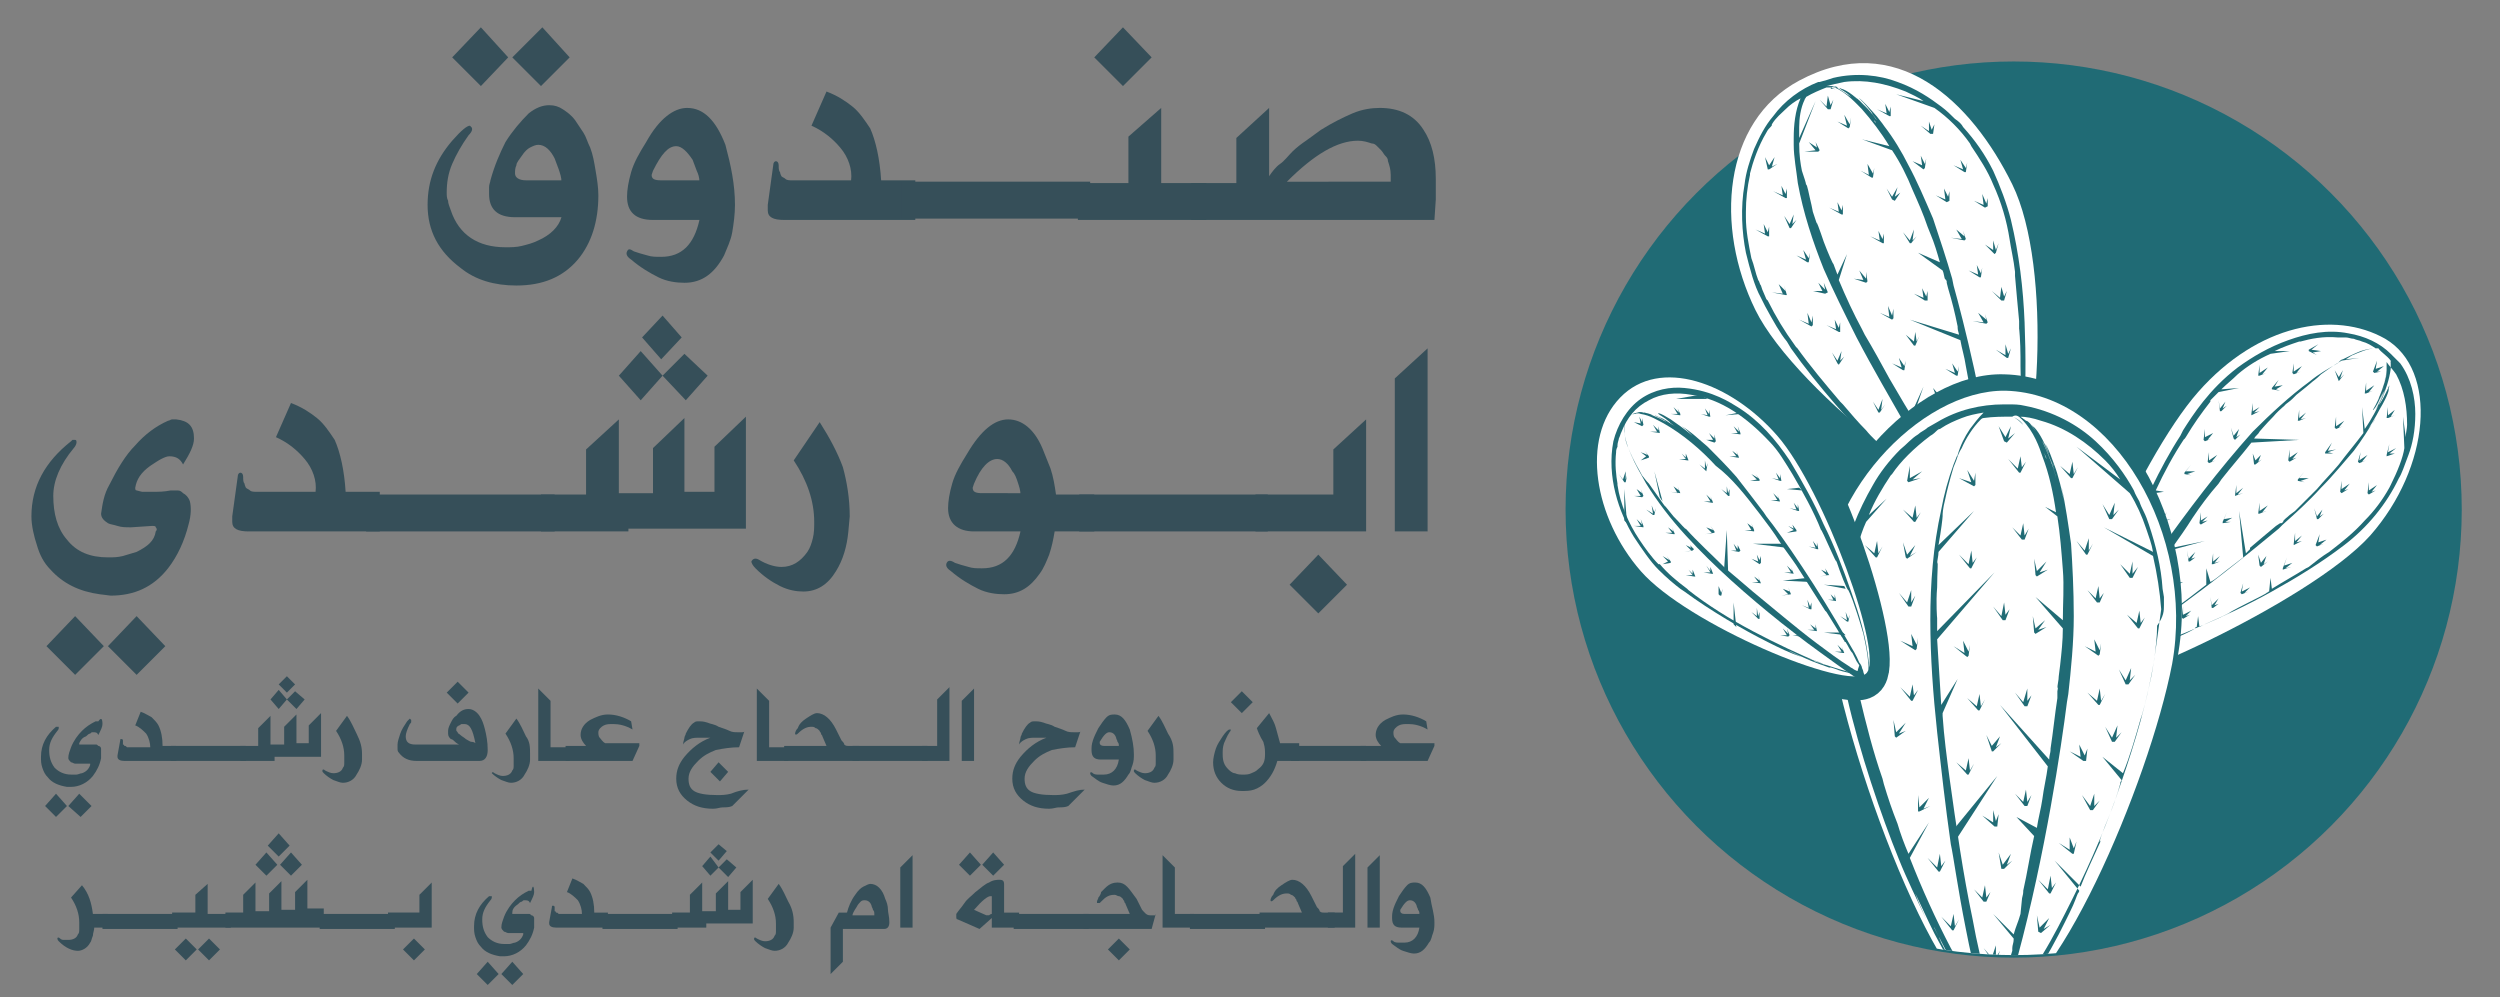
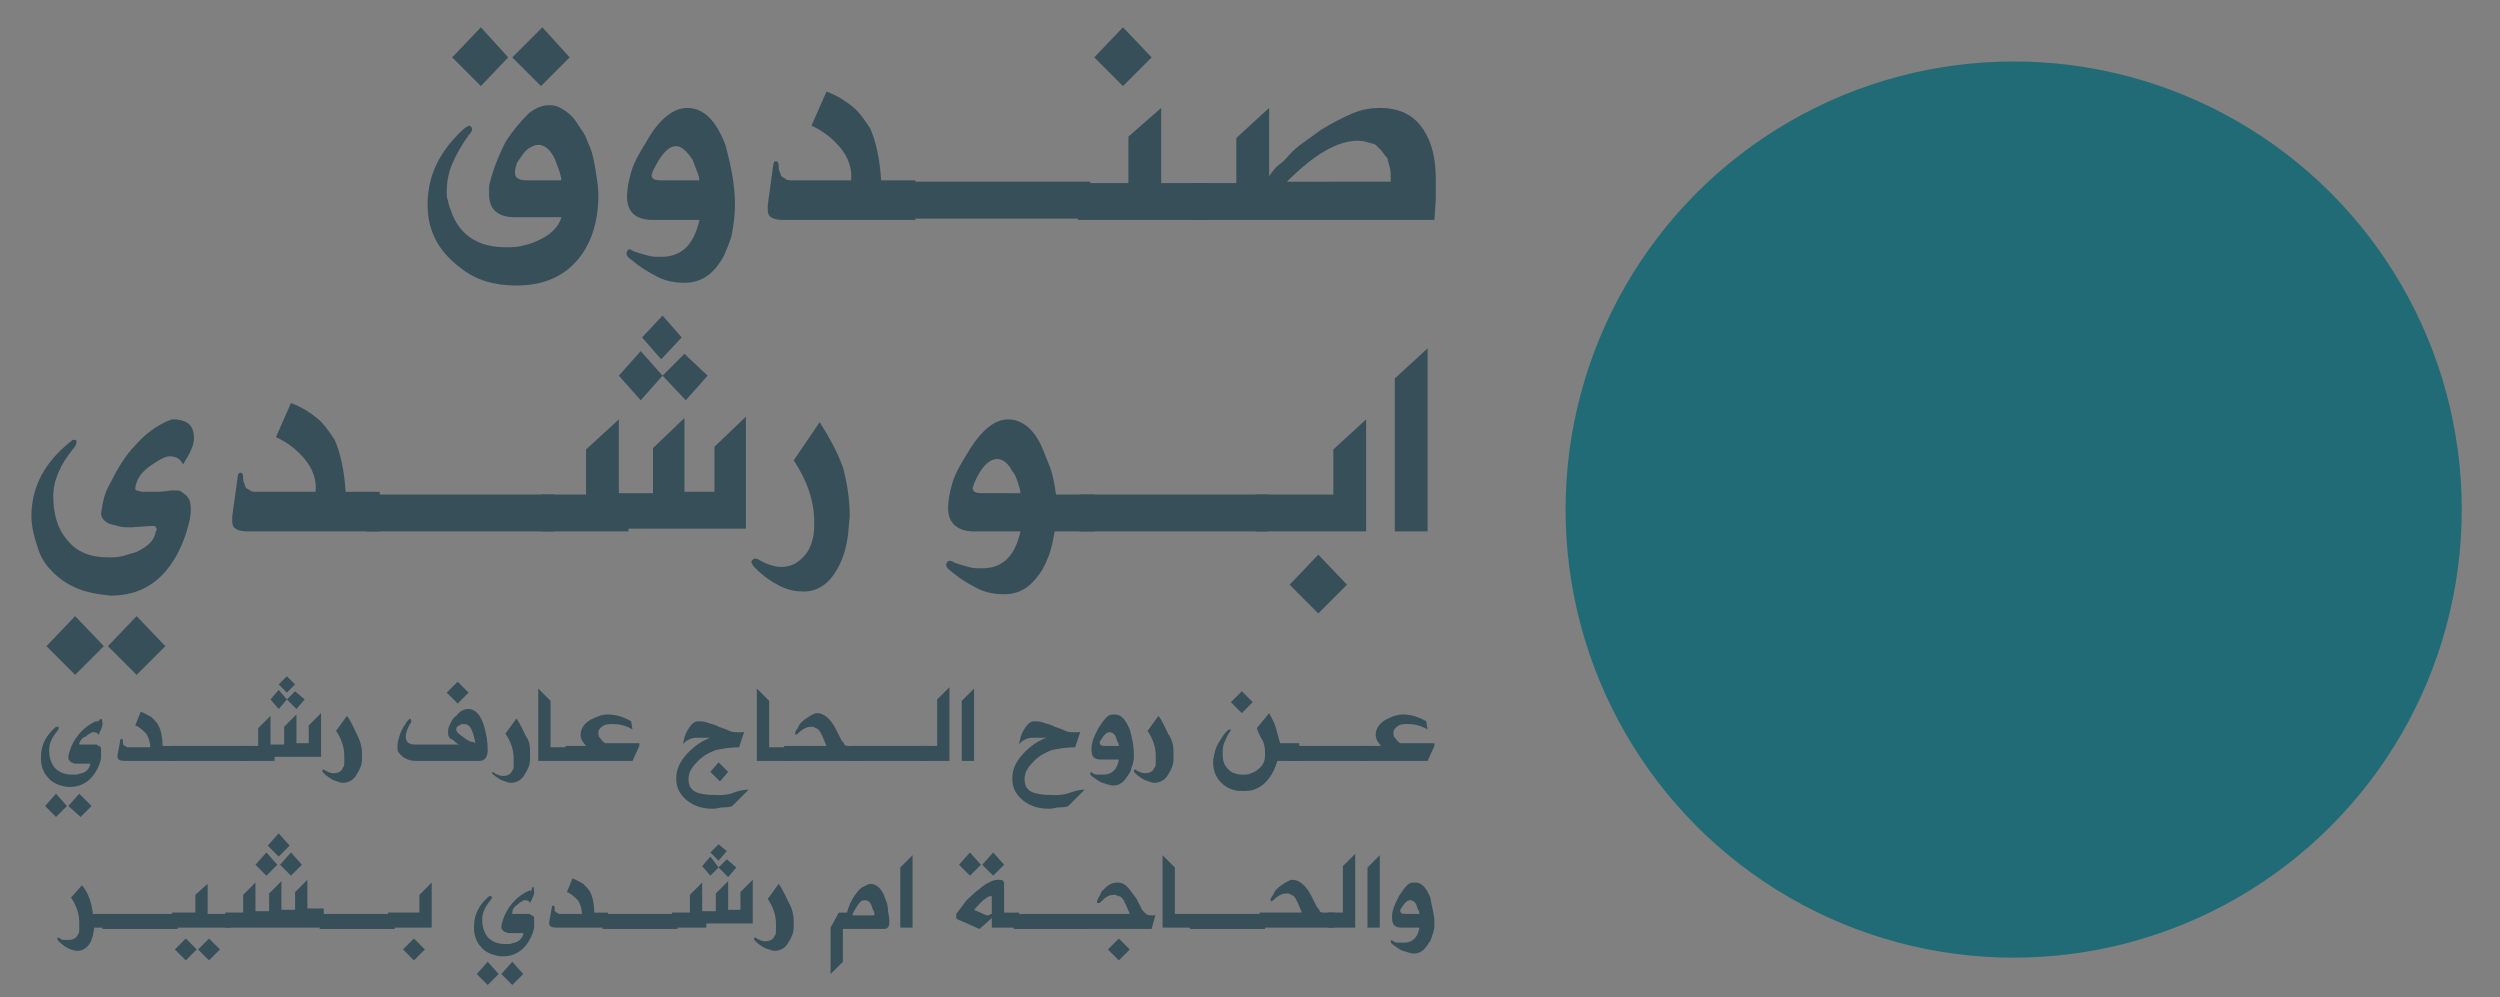
<svg xmlns="http://www.w3.org/2000/svg" xmlns:xlink="http://www.w3.org/1999/xlink" version="1.1" id="Layer_1" x="0px" y="0px" viewBox="0 0 183 73" style="enable-background:new 0 0 183 73;" xml:space="preserve">
  <rect x="0" y="0" width="183" height="73" fill="#808080" stroke="none" />
  <style type="text/css">
	.st0{fill:#206B75;}
	.st1{clip-path:url(#SVGID_00000093883436810784873790000005141895313585097650_);}
	.st2{fill:#FFFFFF;}
	.st3{fill:#206B75;stroke:#206B75;stroke-width:3.008;stroke-miterlimit:10;}
	.st4{fill:url(#SVGID_00000128459115885708980030000009076279349402405811_);}
	.st5{fill:#364F59;}
</style>
  <g>
    <g>
      <circle class="st0" cx="147.4" cy="37.3" r="32.8" />
      <g>
        <defs>
-           <path id="SVGID_1_" d="M188.6,37.6C189,19.3,186.2-4.2,147-4c-47.2,0.3-38.7,25.4-39.1,43.8c-0.2,6.7,7.9,9.1,11.2,14.4      c5.7,9.2,15.8,15.4,27.4,15.7c10.4,0.3,19.8-4.3,26.1-11.6C177.3,52.7,188.4,45.6,188.6,37.6z" />
-         </defs>
+           </defs>
        <clipPath id="SVGID_00000108988850496315508200000013309801205950800026_">
          <use xlink:href="#SVGID_1_" style="overflow:visible;" />
        </clipPath>
        <g style="clip-path:url(#SVGID_00000108988850496315508200000013309801205950800026_);">
          <path class="st2" d="M147.3,13.5c-3-6.1-8.5-11.4-15.6-7.6c-5.6,3-6.2,10.7-3.2,16.8s16.4,16.3,18.3,14.2      C149.3,34.2,150.3,19.6,147.3,13.5z" />
          <g>
            <g>
              <g>
                <path class="st0" d="M136,7.4c0,0,0.4,0.4,0.7,0.8c0.1,0.1,0.2,0.2,0.3,0.3C136.7,8.1,136.4,7.8,136,7.4z" />
              </g>
              <g>
                <path class="st0" d="M133.7,6.3C133.7,6.3,133.7,6.3,133.7,6.3c0.1,0,0.2,0,0.3,0c0,0,0,0,0,0C133.8,6.3,133.7,6.3,133.7,6.3         z" />
              </g>
              <g>
                <path class="st0" d="M137.1,8.6c0,0-0.1-0.1-0.1-0.1C137.1,8.6,137.1,8.6,137.1,8.6z" />
              </g>
              <g>
                <path class="st0" d="M133.8,6.2C133.8,6.2,133.8,6.2,133.8,6.2C133.8,6.3,133.9,6.3,133.8,6.2C133.9,6.3,133.9,6.3,133.8,6.2         C133.8,6.3,133.8,6.2,133.8,6.2z" />
              </g>
              <g>
                <polygon class="st0" points="134.5,6.5 134.5,6.5 134.5,6.5        " />
              </g>
              <g>
                <path class="st0" d="M133.7,6.2C133.8,6.2,133.8,6.2,133.7,6.2C133.8,6.2,133.8,6.2,133.7,6.2z" />
              </g>
              <g>
                <path class="st0" d="M142.9,37.6c0.2,0.1,0.3,0.3,0.4,0.3C143.2,37.8,143.1,37.7,142.9,37.6z" />
              </g>
              <g>
                <path class="st0" d="M146.9,38.6c0,0,0,0.1,0,0.1C146.8,38.6,146.8,38.6,146.9,38.6z" />
              </g>
              <g>
                <path class="st0" d="M142.6,37.4c0.2,0.1,0.3,0.2,0.3,0.2C142.7,37.5,142.7,37.5,142.6,37.4z" />
              </g>
              <g>
                <g>
                  <path class="st0" d="M148.2,23.6c-0.1-2.5-0.4-5-1-7.5c-0.3-1.2-0.8-2.5-1.3-3.6c-0.6-1.2-1.3-2.2-2.2-3.2          c-0.1-0.2-0.3-0.4-0.6-0.6c-0.3-0.3-0.6-0.6-1-0.9c-0.8-0.6-1.8-1.3-3.2-1.8c-1.3-0.5-3-0.7-4.7-0.3c-0.3,0.1-0.6,0.2-1,0.3          c0,0,0,0-0.1,0c-1.3,0.5-2.5,1.4-3.3,2.5c-0.6,0.7-1,1.5-1.4,2.4c-0.3,0.8-0.6,1.7-0.7,2.6c-0.3,1.7-0.2,3.5,0.1,5          c0.3,1.2,0.6,2.4,1.1,3.3l0,0l0,0c0.1,0.2,0.2,0.4,0.3,0.6c0.6,1.1,1.1,2,1.6,2.6l0.3,0.5c1.9,2.7,4.6,5.7,6.6,7.7          c0.1,0.1,0.2,0.2,0.3,0.3l0,0l0,0c0.8,0.8,1.7,1.6,2.6,2.4c-0.4-0.4-0.8-0.8-1.2-1.1c1,0.9,2,1.8,2.4,2.1          c2.2,1.7,1,0.7,0.2,0c-0.6-0.5,0.2,0.1-0.7-0.7c0.6,0.5,0.9,0.8,1.4,1.2c-0.5-0.4-1.7-1.4-1.4-1.1c0.5,0.5,1.1,0.9,1.7,1.4          c-0.7-0.5-2-1.6-1.9-1.6c0.3,0.3,1.9,1.6,2,1.7c-0.1-0.1-0.3-0.2-0.5-0.4c0.8,0.6,1.5,1.1,1.8,1.2c0.4,0.2,0.1,0.1-0.9-0.6          c0.5,0.3,1.1,0.8,1.7,1.1l0.1,0.1c0.1,0.1,0.1,0.1,0.2,0.2l0.4,0.3l0.1,0.1c0,0,0.1,0.1,0.1,0l0.1-0.2          c0.1-0.1,0.3-0.3,0.3-0.4c0.2-0.4,0.4-0.7,0.3-0.6c0.5-1.2,0.7-2.4,0.9-3.6c0.2-1.3,0.3-2.5,0.4-3.8          C148.3,28.6,148.3,26.1,148.2,23.6z M134.3,6.4c0.9,0.4,1.6,1.2,2,1.6c0.7,0.8,1.4,1.7,2,2.7l-2-0.5l2.2,0.8          c0.6,0.9,1.1,1.9,1.5,2.9c0.4,0.9,0.8,1.8,1.1,2.7l0.2,0.5c0.3,0.7,0.5,1.4,0.7,2.1l-1.6-0.7l1.8,1.3          c0.1,0.2,0.1,0.5,0.2,0.7c0,0,0-0.2,0.1,0.1c0,0,0,0.1,0,0.1l0.1,0.4c0.3,1,0.5,1.8,0.7,2.8l0,0.1c0,0.2,0.1,0.4,0.1,0.5          l-3.6-1.1l3.7,1.5c0.1,0.6,0.3,1.2,0.4,1.9c0.1,0.5,0.2,1.1,0.3,1.6l0.1,0.5c0.2,1.1,0.4,2.2,0.6,3.2c0,0,0-0.1,0,0.1          c0,0.1,0.1,0.3,0.1,0.5l-3.1-0.9l3.2,1.2c0.1,0.5,0.2,1.1,0.3,1.8l-1.6-0.7l1.7,0.9c0,0,0,0.1,0,0.1c0,0.2,0,0.3,0.1,0.5          c0,0.1,0,0.2,0,0.2c0.1,0.5,0.1,0.9,0.2,1.3c0.1,0.7,0.1,1.3,0.1,2c0,0,0,0.1,0,0.1l0,0c0,0,0,0-0.1-0.1          c-0.2-0.2-0.4-0.5-0.6-0.8c-0.8-1.1-1.6-2.2-2.4-3.3c-1.5-2.3-3-4.7-4.5-7.3c-0.6-1.1-1.2-2.2-1.8-3.2c0,0,0,0,0,0l-0.2-0.4          c-0.6-1.1-1.2-2.4-1.7-3.6l0.6-1.9l-0.7,1.5c-0.1-0.3-0.2-0.5-0.3-0.8c0,0.1-0.4-0.8-0.7-1.6c-0.3-0.9-0.6-1.7-0.5-1.3          c-0.1-0.3-0.2-0.6-0.3-0.9l-0.1-0.5c-0.2-0.8-0.3-1.5-0.4-1.5c0-0.1-0.1-0.4-0.3-1c-0.1-0.5-0.2-1.1-0.2-2l1.2-3.1l-1.2,2.7          c0-0.2,0-0.5,0-0.8c0-0.6,0.1-1.4,0.4-2c0-0.1,0.1-0.1,0.1-0.2c0.5-0.3,1-0.5,1.5-0.7c0,0,0,0,0,0c0,0,0,0,0,0c0,0,0,0,0,0          c0,0,0,0,0,0c0.1,0,0.2,0,0.3,0c0.2,0.1,0.3,0.1,0.5,0.2c-0.2-0.1-0.3-0.1-0.5-0.1C134.1,6.3,134.2,6.4,134.3,6.4z           M145.2,39C145.2,39,145.2,39,145.2,39C145.2,39,145.2,39,145.2,39L145.2,39z M142.4,37c-1.5-1.2-2.9-2.6-4.3-4l0.6-1.8          l-0.8,1.7c-0.4-0.5-0.9-0.9-1.3-1.4c-0.6-0.6-1.1-1.2-1.7-1.9l-0.2-0.2c-1.1-1.3-2.2-2.6-3.2-4c0,0,0.1,0.2-0.1-0.1          c-0.8-1.1-1.4-2.1-2-3.3l-0.1-0.1c-0.1-0.2-0.2-0.5-0.3-0.7l-0.1-0.3c-0.1-0.1-0.1-0.3-0.2-0.4c-0.2-0.5-0.3-1.1-0.5-1.6          c-0.2-1-0.4-2-0.4-3l0-0.4c0-0.9,0.1-1.8,0.3-2.7c0,0.1,0,0.1,0-0.1c0.2-0.8,0.6-2,1.2-3c0.1-0.2,0.2-0.3,0.3-0.4          c0.1-0.1,0.1-0.1,0.1-0.2c0.3-0.5,0.7-0.8,1-1.1c0.3-0.3,0.7-0.6,1.1-0.8c-0.4,0.9-0.5,2-0.5,2.9c0,0,0,0.1,0,0.1l0,0l0,0.5          l0-0.1c0,0.9,0.2,1.9,0.3,2.8c0.4,2.2,1.1,4.3,1.9,6.3c0.7,1.6,1.5,3.2,2.3,4.8l0,0l0.1,0.2c1.2,2.3,2.5,4.5,3.8,6.8          c0.4,0.7,1.4,2.2,2.7,4.3c0.7,1,1.4,2.2,2.4,3.3l0,0c-0.1-0.1-0.2-0.1-0.3-0.2C143.8,38.2,142.9,37.4,142.4,37z M145.2,39          c-0.2-0.1-0.4-0.2-0.6-0.3C144.8,38.8,145,38.9,145.2,39z M147.9,32.2c0,0.7-0.1,1.9-0.4,3.6c-0.2,1.3-0.8,3.3-1.3,3.8l0,0          c0-0.2,0.1-0.3,0.1-0.5c0-0.1,0-0.2,0-0.3c0-0.2,0-0.4,0-0.6c0-0.8-0.1-1.5-0.2-2.3c-0.8-6.2-2.4-12.5-3.1-15l-0.1-0.5          c-0.4-1.4-0.9-2.9-1.4-4.4c-0.6-1.4-1.2-2.8-1.8-3.9c-0.5-1-1.1-2-1.8-2.9c0.3,0.4,0.6,0.9,0.8,1.2c-0.6-1-1.3-1.9-1.6-2.2          c-0.8-0.9-1.1-1.1-1-1c0.1,0.1,0.5,0.5,0.8,0.9c0.4,0.5-0.2-0.2,0.5,0.7c-0.1-0.1-0.1-0.1-0.2-0.2c0.1,0.2,0.2,0.3,0.1,0.1          c-0.4-0.6-1-1.2-1.6-1.7c0.1,0.1,0.6,0.5,1,1c0.2,0.3,0.4,0.5,0.6,0.7c-0.4-0.5-1.3-1.5-1.4-1.5c0,0,0.5,0.5,0.8,0.8          c-0.8-0.9-1.5-1.4-1.9-1.5c-0.2-0.1-0.2-0.1-0.1,0c0.1,0.1,0.4,0.2,0.8,0.6c-0.3-0.2-0.6-0.4-0.9-0.6          c-0.1-0.1-0.3-0.1-0.5-0.2c0.2,0,0.3,0.1,0.5,0.2c0,0-0.1,0-0.1-0.1c-0.1-0.1-0.3-0.1-0.4-0.1c0,0,0,0-0.1,0c0,0,0,0,0,0          c0,0-0.1,0-0.1,0c0,0-0.1,0-0.1,0c0,0,0,0-0.1,0c0,0,0,0,0,0c0,0,0,0,0.1,0c0,0,0,0,0,0c0,0-0.1,0-0.1,0          c0.4-0.1,0.8-0.2,1.3-0.3c1.5-0.2,3,0.1,4.5,0.7c0.4,0.2,0.9,0.4,1.3,0.7l-2-0.5l2.8,1c1,0.7,1.9,1.6,2.6,2.6l0.1,0.2          c0.6,0.9,1.2,1.8,1.6,2.8c0.6,1.3,1,2.7,1.2,4c0.1,0.7,0.3,1.5,0.4,2.4l0,0.3c0.1,1.1,0.2,2.3,0.3,3.3l0,0.4          c0,0.1,0,0.1,0,0.2c0-0.2,0.1,1,0.1,2c0,1,0,2,0.1,1.5c0,1-0.1,2.3-0.1,3l-2-0.8l2,1.1c0,0.1,0,0.1,0,0.2          C147.9,31.1,148,31.4,147.9,32.2z M137.3,9c0,0-0.1-0.1-0.1-0.2C137.3,8.9,137.3,9,137.3,9z" />
                </g>
              </g>
              <g>
                <polygon class="st0" points="140,30.6 140.8,28.3 139.9,30.3        " />
              </g>
              <g>
                <polygon class="st0" points="138,7.6 138.1,8.3 137.4,8 138.3,8.5 138.4,8.5 138.4,7.8 138.3,8.2        " />
              </g>
              <g>
                <polygon class="st0" points="135.3,9.4 135.4,9.3 135.5,8.6 135.4,9.1 135,8.4 135.2,9.2 134.5,8.9        " />
              </g>
              <g>
                <polygon class="st0" points="133.2,7.3 133.8,8 134,8 134.2,7.3 134,7.7 133.8,7 133.7,7.8        " />
              </g>
              <g>
                <polygon class="st0" points="134.8,15.7 134.9,15.7 134.9,15 134.8,15.4 134.5,14.8 134.6,15.5 133.9,15.2        " />
              </g>
              <g>
                <polygon class="st0" points="129.1,16.4 129.2,17.1 128.5,16.8 129.4,17.3 129.5,17.3 129.5,16.6 129.4,17        " />
              </g>
              <g>
                <polygon class="st0" points="130.8,14.5 130.8,13.8 130.7,14.2 130.4,13.6 130.5,14.3 129.8,14 130.7,14.5        " />
              </g>
              <g>
                <polygon class="st0" points="132.4,19.2 132.5,18.5 132.4,18.9 132,18.3 132.2,19 131.5,18.7 132.3,19.2        " />
              </g>
              <g>
                <polygon class="st0" points="131.2,16.4 131.3,15.7 131,16.4 130.6,15.8 131,16.7 131.1,16.7 131.5,16.1        " />
              </g>
              <g>
                <polygon class="st0" points="129.7,12.2 129.9,11.5 129.5,12.1 129.2,11.5 129.4,12.4 129.5,12.4 130.1,12        " />
              </g>
              <g>
                <polygon class="st0" points="137.1,13 137.2,12.3 137.1,12.7 136.7,12 136.8,12.8 136.2,12.5 137,13        " />
              </g>
              <g>
                <polygon class="st0" points="132.3,22.9 132.4,23.7 131.7,23.4 132.6,23.9 132.7,23.8 132.7,23.1 132.6,23.6        " />
              </g>
              <g>
                <polygon class="st0" points="134.7,24.3 134.7,23.6 134.6,24 134.3,23.4 134.4,24.1 133.7,23.8 134.6,24.3        " />
              </g>
              <g>
                <polygon class="st0" points="133.6,21.2 133.1,20.7 133.4,21.3 132.7,21.3 133.6,21.5 133.8,21.4 133.5,20.7        " />
              </g>
              <g>
                <polygon class="st0" points="138.7,14.7 139.1,14.1 138.7,14.4 138.9,13.7 138.5,14.4 138.1,13.8 138.5,14.6        " />
              </g>
              <g>
                <polygon class="st0" points="134.8,25.7 134.5,26.4 134.1,25.8 134.5,26.6 134.6,26.7 135,26.1 134.7,26.4        " />
              </g>
              <g>
                <polygon class="st0" points="139.9,17.8 140.3,17.3 140,17.6 140.1,16.8 139.8,17.6 139.3,17 139.8,17.8        " />
              </g>
              <g>
                <polygon class="st0" points="137.8,29.2 137.5,30 137.1,29.4 137.5,30.2 137.6,30.2 138,29.6 137.7,30        " />
              </g>
              <g>
                <polygon class="st0" points="138.3,23.2 137.6,22.9 138.5,23.4 138.6,23.3 138.6,22.6 138.5,23.1 138.2,22.4        " />
              </g>
              <g>
                <polygon class="st0" points="140.1,25.3 140.2,25.3 140.5,24.6 140.3,25 140.2,24.3 140.1,25 139.5,24.5        " />
              </g>
              <g>
                <polygon class="st0" points="138.5,26.6 139.3,27.1 139.4,27.1 139.5,26.4 139.4,26.8 139,26.2 139.2,26.9        " />
              </g>
              <g>
                <polygon class="st0" points="139.7,32.1 139.8,32.8 139.1,32.6 139.9,33.1 140.1,33 140.1,32.3 140,32.7        " />
              </g>
              <g>
                <polygon class="st0" points="141.8,35 141.9,35.8 141.2,35.5 142,36 142.2,35.9 142.2,35.2 142.1,35.7        " />
              </g>
              <g>
                <polygon class="st0" points="142,29.3 142.1,29.3 142,28.6 142,29 141.5,28.4 141.8,29.2 141.1,29        " />
              </g>
              <g>
                <polygon class="st0" points="143.5,31.5 143.8,30.8 143.6,31.2 143.5,30.5 143.3,31.2 142.8,30.7 143.4,31.5        " />
              </g>
              <g>
                <polygon class="st0" points="143.1,33.7 143.3,33.7 143.3,33 143.2,33.4 142.9,32.8 143,33.5 142.3,33.2        " />
              </g>
              <g>
                <polygon class="st0" points="145,36.8 145.2,36.7 145.2,36 145.1,36.5 144.8,35.8 144.9,36.6 144.2,36.3        " />
              </g>
              <g>
                <polygon class="st0" points="143.2,27.5 143.3,27.5 143.4,26.8 143.3,27.2 142.9,26.6 143.1,27.3 142.4,27        " />
              </g>
              <g>
                <polygon class="st0" points="136.9,17.3 137.8,17.8 137.9,17.8 137.9,17.1 137.8,17.5 137.5,16.9 137.6,17.6        " />
              </g>
              <g>
                <polygon class="st0" points="136.7,20.6 136.6,19.9 136.6,20.4 136.1,19.8 136.4,20.5 135.7,20.4 136.6,20.7        " />
              </g>
              <g>
                <polygon class="st0" points="140.9,22 141.1,22 141.1,21.3 141,21.7 140.7,21.1 140.8,21.8 140.1,21.5        " />
              </g>
              <g>
                <polygon class="st0" points="133,10.8 132.4,10.4 132.9,11 132.1,11.1 133.1,11.1 133.2,11 132.9,10.4        " />
              </g>
              <g>
                <polygon class="st0" points="141.2,8.9 141.2,9.6 140.6,9.2 141.3,9.8 141.5,9.8 141.6,9.1 141.4,9.5        " />
              </g>
              <g>
                <polygon class="st0" points="140.6,11.4 140.7,12.1 140,11.8 140.8,12.4 140.9,12.3 141,11.6 140.9,12        " />
              </g>
              <g>
                <polygon class="st0" points="143.8,12.6 143.9,12.6 144,11.9 143.9,12.3 143.5,11.7 143.7,12.4 143,12.1        " />
              </g>
              <g>
                <polygon class="st0" points="142.3,13.8 142.4,14.6 141.7,14.3 142.5,14.8 142.7,14.7 142.7,14 142.6,14.4        " />
              </g>
              <g>
                <polygon class="st0" points="145.3,15.2 145.5,15.1 145.5,14.5 145.4,14.9 145.1,14.2 145.2,15 144.5,14.7        " />
              </g>
              <g>
                <polygon class="st0" points="143.8,17.3 143.2,16.8 143.6,17.5 142.8,17.4 143.8,17.6 143.9,17.5 143.7,16.9        " />
              </g>
              <g>
                <polygon class="st0" points="130.7,21.3 130.2,20.8 130.5,21.5 129.7,21.4 130.7,21.6 130.8,21.6 130.6,20.9        " />
              </g>
              <g>
                <polygon class="st0" points="146,18.6 146.1,18.5 146.3,17.8 146.1,18.3 145.9,17.6 145.9,18.3 145.3,17.9        " />
              </g>
              <g>
                <polygon class="st0" points="145,20.3 145.1,19.6 145,20 144.7,19.4 144.8,20.1 144.1,19.8 144.9,20.3        " />
              </g>
              <g>
                <polygon class="st0" points="146.7,22 146.9,21.3 146.7,21.7 146.5,21 146.4,21.8 145.8,21.3 146.5,22        " />
              </g>
              <g>
                <polygon class="st0" points="145.4,23.4 144.8,22.9 145.2,23.6 144.4,23.5 145.4,23.7 145.5,23.6 145.3,23        " />
              </g>
              <g>
                <polygon class="st0" points="146.9,26.2 147,26.2 147.2,25.5 147,25.9 146.8,25.2 146.8,26 146.1,25.6        " />
              </g>
              <g>
                <polygon class="st0" points="147,29 146.8,28.3 146.9,28.8 146.4,28.2 146.7,28.9 145.9,28.8 146.9,29.1        " />
              </g>
              <g>
                <polygon class="st0" points="146.6,31.7 146.7,31 146.6,31.4 146.2,30.8 146.4,31.5 145.7,31.3 146.5,31.7        " />
              </g>
              <g>
                <polygon class="st0" points="147.1,33.1 146.8,33.8 146.4,33.3 146.8,34.1 147,34.1 147.3,33.5 147,33.8        " />
              </g>
            </g>
          </g>
          <path class="st2" d="M173.5,39.2c4.4-5,5-12.1,1.1-14.4c-3.7-2.1-9.3-1.1-13.7,3.9c-4.4,5-10.7,19.5-8.8,21.4      C153.2,51.3,169.1,44.1,173.5,39.2z" />
          <g>
            <g>
              <g>
                <path class="st0" d="M175.1,27c0,0,0-0.1,0-0.1c0,0.1,0,0.2,0,0.2C175.1,27.1,175.1,27.1,175.1,27z" />
              </g>
              <g>
                <path class="st0" d="M175,26.5C175,26.5,175,26.5,175,26.5C175,26.6,175.1,26.6,175,26.5C175.1,26.6,175.1,26.6,175,26.5         C175,26.6,175,26.5,175,26.5z" />
              </g>
              <g>
                <polygon class="st0" points="175.1,26.9 175.1,26.9 175.1,26.9        " />
              </g>
              <g>
                <polygon class="st0" points="175.1,27.1 175.1,27.1 175.1,27.1        " />
              </g>
              <g>
                <path class="st0" d="M175,26.6c0,0,0-0.1,0-0.1c0,0,0,0,0,0C175,26.6,175,26.6,175,26.6L175,26.6z" />
              </g>
              <g>
                <path class="st0" d="M174.7,28.7c0.1-0.3,0.2-0.5,0.2-0.5C174.9,28.4,174.8,28.6,174.7,28.7z" />
              </g>
              <g>
                <path class="st0" d="M154.2,44.5c0,0.1-0.1,0.2-0.1,0.2C154.2,44.7,154.2,44.6,154.2,44.5z" />
              </g>
              <g>
                <g>
                  <path class="st0" d="M175.7,26.6c-0.2-0.2-0.4-0.4-0.6-0.6c0,0,0,0-0.1-0.1c-0.8-0.8-1.9-1.3-3.1-1.5c-1.5-0.3-3,0-4.4,0.5          c-1.4,0.5-2.6,1.2-3.7,2c-2.1,1.6-3.3,3.5-4,4.6l-0.2,0.4c-1.5,2.3-2.9,5.4-3.7,7.5c-0.4,1-0.8,2-1.1,3          c0.2-0.5,0.3-0.9,0.5-1.3c-0.4,1-0.7,2.1-0.9,2.5c-0.6,2.3-0.2,1,0,0.1c0.2-0.6,0,0.2,0.3-0.7c-0.2,0.6-0.3,1-0.5,1.6          c0.2-0.5,0.6-1.9,0.5-1.5c-0.2,0.6-0.4,1.2-0.5,1.8c0.2-0.7,0.6-2.1,0.6-2c-0.1,0.4-0.6,1.9-0.6,2.1c0-0.1,0.1-0.3,0.2-0.6          c-0.2,0.8-0.4,1.5-0.4,1.8c0,0.3,0,0.1,0.2-0.9c-0.1,0.4-0.2,0.9-0.3,1.3c0-0.1,0-0.2,0-0.3c0,0.1,0,0.2,0,0.4          c0,0,0,0.1,0,0.1c0,0,0,0,0,0c0,0,0-0.1,0-0.1c0,0,0-0.1,0-0.1c0,0.1,0,0.1,0,0.2c0,0,0,0,0,0c-0.1,0.2-0.1,0.2-0.2,0.5          l-0.1,0.4l0,0.1l0,0l0,0l0.2,0c0.1,0,0.3,0.1,0.4,0.1c0.4,0,0.8,0,0.5,0c1.1-0.1,2.1-0.4,3.1-0.8c1-0.3,2-0.7,2.9-1.1          c1.9-0.8,3.8-1.7,5.6-2.7c1.8-1,3.6-2.1,5.3-3.4c1.7-1.3,3.1-3,4-4.9c0.2-0.3,0.4-0.9,0.7-1.7c0.3-0.8,0.5-1.8,0.5-3          C176.8,29.1,176.5,27.7,175.7,26.6z M175,26.4c0,0,0,0.1,0,0.1c0,0.1,0,0.1,0,0.2c0,0,0,0,0,0l0,0.3          c-0.1,0.8-0.4,1.6-0.6,2.1c-0.4,0.8-0.8,1.6-1.3,2.3l-0.2-1.6l0.1,1.9c-0.6,0.8-1.2,1.5-1.8,2.3c-0.5,0.6-1.1,1.2-1.6,1.8          l-0.3,0.3c-0.4,0.4-0.9,0.9-1.3,1.3l-0.4,0.3c-0.2,0.2-0.4,0.3-0.5,0.5c0,0,0.2-0.1-0.1,0.1c0,0,0,0-0.1,0l-0.3,0.2          c-0.6,0.5-1.2,1-1.9,1.6l0,0.1c-0.1,0.1-0.2,0.2-0.3,0.3l-0.5-3.1l0.3,3.4c-0.4,0.3-0.9,0.7-1.3,1c-0.4,0.3-0.7,0.6-1.1,0.8          l-0.3-1l0,1.2c-0.8,0.6-1.5,1.2-2.3,1.7c0,0,0.1,0-0.1,0.1c-0.1,0.1-0.2,0.1-0.3,0.2l-0.4-2.4l0.2,2.5          c-0.4,0.3-0.8,0.6-1.3,0.9l0-1.4l-0.2,1.5c0,0-0.1,0-0.1,0.1c-0.1,0.1-0.2,0.2-0.3,0.2c-0.1,0.1-0.1,0.1-0.1,0.1          c-0.3,0.2-0.7,0.4-0.9,0.6c-0.2,0.1-0.5,0.3-0.7,0.4l-0.4,0.2l-0.2,0.1l-0.1,0.1c0,0-0.1,0-0.1,0c0,0,0-0.1,0-0.1          c0.1-0.2,0.2-0.5,0.4-0.7c0.5-1,1.1-2,1.8-3c0.8-1.2,1.6-2.4,2.4-3.6l2.6-0.7l-2.4,0.5c0.5-0.7,1-1.4,1.5-2.2          c0.6-0.9,1.2-1.7,1.9-2.5c0,0,0,0,0,0l0.2-0.3c0.7-0.9,1.5-1.8,2.2-2.7l3.5-0.2l-3.3-0.1c0.1-0.2,0.3-0.3,0.4-0.5          c-0.1,0.1,0.5-0.6,1-1.1c0.5-0.6,1.1-1,0.8-0.8c0.2-0.2,0.4-0.3,0.6-0.5l0.3-0.3c0.5-0.4,1-0.8,1.1-0.9          c0.1-0.1,0.3-0.2,0.7-0.6c0.3-0.2,0.8-0.6,1.5-1l1.3-0.2l-1,0.1c0.2-0.1,0.3-0.2,0.5-0.3c0.5-0.2,1.1-0.5,1.7-0.5          c0.1,0,0.1,0,0.2,0C174.3,25.8,174.7,26,175,26.4c0,0,0,0.1,0,0.1C175,26.5,175,26.4,175,26.4z M175,26.4          C175,26.4,175,26.4,175,26.4C175,26.4,175,26.4,175,26.4C175,26.4,175,26.4,175,26.4z M154.5,44.2c0.5-1.5,1-3.1,1.7-4.6          l1.5-0.2l-1.5,0.1c0.2-0.5,0.4-1,0.6-1.5c0.3-0.6,0.6-1.3,0.9-1.9l0.7-0.1l-0.6-0.1c0.6-1.3,1.3-2.6,2.1-3.8          c0,0-0.1,0.2,0.1-0.1c0.6-1,1.1-1.7,1.8-2.6l0-0.1c0.2-0.2,0.4-0.4,0.6-0.6l1.5-0.3l-1.3,0.1c0.4-0.4,0.8-0.7,1.2-1.1          c0.7-0.6,1.5-1.1,2.4-1.5l1.4-0.2l-1.1,0c0.6-0.3,1.2-0.5,1.8-0.7c0,0-0.1,0,0.1,0c0.7-0.2,1.7-0.4,2.7-0.3          c0.1,0,0.3,0,0.4,0c0.1,0,0.1,0,0.2,0c0.2,0,0.4,0.1,0.6,0.1c0.2,0.1,0.4,0.1,0.6,0.2c0.4,0.1,0.7,0.3,1,0.5          c-0.4,0-0.8,0.1-1.1,0.2c-0.5,0.2-0.9,0.4-1.3,0.6c-0.1,0-0.2,0.1-0.3,0.2l-0.1,0.1l0,0c-0.7,0.4-1.4,0.8-2,1.3          c-1.5,1.1-2.9,2.4-4.2,3.7c-2.5,2.8-4.7,5.7-6.9,8.8c-0.2,0.3-0.5,0.7-0.9,1.4l-0.2,0.2l0-0.6l-0.1,0.8l0.1,0.1          c-0.3,0.5-0.7,1.1-1.2,1.8c-0.5,0.9-1.1,1.8-1.7,2.9c0-0.1,0-0.1,0-0.2C154.1,45.6,154.4,44.7,154.5,44.2z M175,35.5          l-0.1,0.2c-0.5,0.9-1.1,1.7-1.8,2.4c-0.8,0.9-1.7,1.6-2.6,2.3c-0.5,0.3-1,0.7-1.5,1.1l-0.2,0.1c-0.8,0.5-1.7,1-2.5,1.5          l-0.1-0.8l-0.1,1c-0.1,0-0.1,0.1-0.2,0.1c0.1,0-0.7,0.4-1.5,0.8c-0.8,0.4-1.5,0.8-1.1,0.6c-0.7,0.4-1.8,0.8-2.3,1.1          l-0.1-0.8l-0.1,0.8c-0.1,0-0.1,0-0.1,0.1c-0.2,0.1-0.9,0.6-3.7,1.5c-1.1,0.3-2.7,0.7-3.3,0.5c0.1,0,0.2,0,0.4-0.1l0.2-0.1          l0.1-0.1c0.1-0.1,0.3-0.1,0.4-0.2c0.6-0.3,1.1-0.7,1.7-1c4.4-2.9,8.6-6.4,10.3-7.8l0.3-0.3c0.9-0.8,1.9-1.7,2.8-2.7          c0.9-0.9,1.7-1.9,2.4-2.7c0.6-0.8,1.1-1.6,1.6-2.4c-0.2,0.4-0.5,0.7-0.7,1c0.6-0.8,1-1.7,1.2-2c0.5-0.9,0.5-1.2,0.4-1.1          c-0.1,0.1-0.3,0.6-0.5,0.9c-0.3,0.5,0.1-0.2-0.4,0.6c0.3-0.6,0.5-0.9,0.7-1.5c0,0-0.2,0.4-0.4,0.8c-0.2,0.4-0.4,0.8-0.3,0.6          c0.2-0.4,0.4-0.8,0.6-1.3c-0.1,0.2-0.2,0.4-0.3,0.6c-0.2,0.5-0.5,0.9-0.5,0.8c0.2-0.3,0.8-1.6,0.8-1.7c0,0-0.2,0.6-0.4,0.9          c0.4-0.9,0.6-1.7,0.6-1.9c0-0.3,0.1-0.1-0.2,0.7c0.1-0.3,0.2-0.6,0.2-0.9c0-0.1,0-0.2,0-0.2c0,0,0,0,0,0c0,0,0,0,0,0          c0,0,0,0,0,0c0-0.1,0-0.1,0-0.2c0,0,0-0.1,0-0.1c0,0,0,0,0,0.1c0,0,0-0.1,0-0.1c0,0,0-0.1,0-0.1c0,0,0,0,0,0.1          c0,0,0-0.1,0-0.1c0,0,0,0,0,0c0.2,0.3,0.5,0.6,0.7,0.9c0.6,1.1,0.8,2.4,0.8,3.7c0,0.3-0.1,0.6-0.1,0.9l-0.2-1.5l0.1,2.3          C175.9,33.5,175.5,34.5,175,35.5z" />
                </g>
              </g>
              <g>
                <path class="st0" d="M154.2,44.9c0,0.2-0.1,0.3-0.1,0.3C154.1,45.1,154.2,45,154.2,44.9z" />
              </g>
              <g>
                <polygon class="st0" points="175.3,30.4 175,30.5 175.3,30 174.8,30.4 174.8,29.8 174.7,30.6 174.8,30.6        " />
              </g>
              <g>
                <polygon class="st0" points="173.2,28.6 173.2,28 173.1,28.8 173.2,28.8 173.7,28.6 173.4,28.7 173.8,28.2        " />
              </g>
              <g>
                <polygon class="st0" points="173.9,27 174,26.4 173.7,27.2 173.8,27.3 174.3,27.2 174,27.2 174.5,26.8        " />
              </g>
              <g>
                <polygon class="st0" points="168.8,30.6 168.4,30.7 168.8,30.2 168.3,30.6 168.3,30 168.2,30.8 168.3,30.8        " />
              </g>
              <g>
                <polygon class="st0" points="165.9,27.3 165.6,27.4 166,26.9 165.4,27.3 165.4,26.7 165.3,27.5 165.4,27.5        " />
              </g>
              <g>
                <polygon class="st0" points="168.4,27.2 168.1,27.3 168.5,26.8 167.9,27.2 167.9,26.6 167.8,27.3 167.9,27.4        " />
              </g>
              <g>
                <polygon class="st0" points="165.4,30.1 165,30.2 165.4,29.8 164.9,30.1 164.9,29.5 164.8,30.3 164.8,30.4        " />
              </g>
              <g>
                <polygon class="st0" points="166.9,28.6 166.6,28.5 167.1,28.2 166.5,28.3 166.8,27.8 166.3,28.4 166.3,28.5        " />
              </g>
              <g>
                <polygon class="st0" points="169.3,25.8 169.9,25.7 169.2,25.6 169.7,25.2 169,25.6 169,25.7 169.6,26        " />
              </g>
              <g>
                <polygon class="st0" points="171,31.2 171,30.5 170.9,31.3 171,31.4 171.5,31.2 171.2,31.3 171.6,30.8        " />
              </g>
              <g>
                <polygon class="st0" points="161.9,32.1 161.6,32.2 162,31.7 161.4,32 161.4,31.4 161.3,32.2 161.4,32.3        " />
              </g>
              <g>
                <polygon class="st0" points="161.7,33.7 161.7,33.1 161.6,33.8 161.7,33.9 162.2,33.7 161.9,33.8 162.3,33.3        " />
              </g>
              <g>
                <polygon class="st0" points="163.6,32.2 164,31.8 163.7,32 163.9,31.4 163.5,31.9 163.3,31.3 163.5,32.1        " />
              </g>
              <g>
                <polygon class="st0" points="170.4,33 170.7,32.4 170.2,33.1 170.2,33.2 170.8,33.2 170.4,33.1 171,32.9        " />
              </g>
              <g>
                <polygon class="st0" points="160.4,34.8 160.1,34.7 160.7,34.5 160,34.5 160.4,34 159.9,34.6 159.9,34.7        " />
              </g>
              <g>
                <polygon class="st0" points="168.3,35 168.7,34.5 168.2,35.1 168.2,35.2 168.7,35.3 168.4,35.2 169,35        " />
              </g>
              <g>
                <polygon class="st0" points="158.7,38.3 158.3,38.2 158.9,38 158.3,38.1 158.6,37.5 158.1,38.2 158.1,38.3        " />
              </g>
              <g>
                <polygon class="st0" points="163.7,36.1 163.7,35.5 163.6,36.3 163.6,36.3 164.2,36.1 163.8,36.2 164.2,35.7        " />
              </g>
              <g>
                <polygon class="st0" points="162.8,38 163,37.5 162.7,38.2 162.7,38.3 163.3,38.2 162.9,38.2 163.4,37.9        " />
              </g>
              <g>
                <polygon class="st0" points="161.1,38.1 161.1,37.5 161,38.3 161.1,38.4 161.6,38.1 161.2,38.2 161.6,37.8        " />
              </g>
              <g>
                <polygon class="st0" points="157.3,40.8 157,40.9 157.4,40.4 156.8,40.8 156.8,40.2 156.7,41 156.8,41.1        " />
              </g>
              <g>
                <polygon class="st0" points="160.7,40.4 160.2,40.9 160.1,40.3 160.2,41.1 160.3,41.1 160.7,40.8 160.4,40.9        " />
              </g>
              <g>
                <polygon class="st0" points="159.1,42.7 159.4,42.2 159,42.9 159,43 159.6,42.9 159.2,42.9 159.8,42.6        " />
              </g>
              <g>
                <polygon class="st0" points="157.3,43.4 157.3,42.7 157.2,43.5 157.3,43.6 157.8,43.4 157.4,43.5 157.8,43        " />
              </g>
              <g>
                <polygon class="st0" points="155.6,45.9 155.6,45.2 155.5,46 155.6,46.1 156.1,45.9 155.7,46 156.1,45.5        " />
              </g>
              <g>
                <polygon class="st0" points="162,41.1 162,40.5 161.9,41.3 162,41.3 162.5,41.1 162.1,41.2 162.5,40.7        " />
              </g>
              <g>
                <polygon class="st0" points="167.6,33.5 167.6,32.9 167.5,33.7 167.6,33.8 168.1,33.5 167.8,33.6 168.2,33.1        " />
              </g>
              <g>
                <polygon class="st0" points="165.3,33.8 165.5,33.3 165.1,33.7 164.9,33.2 165,34 165.1,34 165.6,33.6        " />
              </g>
              <g>
                <polygon class="st0" points="165.4,37.4 165.4,36.8 165.3,37.6 165.4,37.6 165.9,37.4 165.6,37.5 166,37        " />
              </g>
              <g>
                <polygon class="st0" points="171.2,27.9 171.6,27.4 171.3,27.7 171.5,27.1 171.2,27.6 170.9,27.1 171.2,27.9        " />
              </g>
              <g>
                <polygon class="st0" points="174.8,33.1 174.9,32.5 174.7,33.3 174.7,33.4 175.3,33.2 174.9,33.2 175.4,32.8        " />
              </g>
              <g>
                <polygon class="st0" points="172.7,33.7 172.8,33.1 172.6,33.8 172.7,33.9 173.2,33.7 172.9,33.8 173.3,33.3        " />
              </g>
              <g>
                <polygon class="st0" points="173.4,35.9 173.4,35.3 173.3,36.1 173.4,36.2 173.9,35.9 173.6,36 174,35.5        " />
              </g>
              <g>
                <polygon class="st0" points="171.4,35.8 171.4,35.2 171.3,36 171.4,36.1 171.9,35.8 171.6,35.9 172,35.4        " />
              </g>
              <g>
                <polygon class="st0" points="170.1,37.6 169.8,37.8 170,37.3 169.6,37.8 169.4,37.2 169.6,38 169.7,38        " />
              </g>
              <g>
                <polygon class="st0" points="162.6,30.1 163,29.7 162.7,29.9 162.9,29.4 162.5,29.9 162.4,29.3 162.5,30.1        " />
              </g>
              <g>
                <polygon class="st0" points="169.7,39.7 169.8,39.1 169.5,39.9 169.6,40 170.1,39.8 169.8,39.9 170.3,39.5        " />
              </g>
              <g>
                <polygon class="st0" points="168,39.6 168,39 167.9,39.8 167.9,39.9 168.5,39.6 168.1,39.7 168.5,39.2        " />
              </g>
              <g>
                <polygon class="st0" points="167.2,41.4 167.4,40.8 167.1,41.6 167.1,41.7 167.7,41.5 167.3,41.6 167.8,41.2        " />
              </g>
              <g>
                <polygon class="st0" points="165.9,40.7 165.5,41.2 165.3,40.6 165.4,41.4 165.5,41.5 166,41.1 165.7,41.3        " />
              </g>
              <g>
                <polygon class="st0" points="164.1,43.3 164.2,42.7 164,43.4 164.1,43.5 164.6,43.3 164.3,43.4 164.7,43        " />
              </g>
              <g>
                <polygon class="st0" points="162.4,43.8 161.9,44.3 161.8,43.7 161.9,44.5 162,44.5 162.4,44.2 162.1,44.3        " />
              </g>
              <g>
                <polygon class="st0" points="159.8,45 159.8,44.4 159.7,45.2 159.8,45.3 160.3,45 160,45.1 160.4,44.7        " />
              </g>
              <g>
                <polygon class="st0" points="158.3,46.2 158.5,45.7 158.1,46.3 158.1,46.4 158.7,46.5 158.3,46.4 158.9,46.1        " />
              </g>
            </g>
          </g>
          <path class="st0" d="M159.4,48.1c1.8-9.7-4.3-20.5-12.7-20.7c-6.5-0.2-14.3,8.3-13.7,16.1c0.8,9.9,8.6,30.5,12.7,30.6      C150.4,74.2,157.7,57.1,159.4,48.1z" />
          <path class="st2" d="M159,48.6c1.7-9.4-4.2-19.8-12.2-20c-6.3-0.1-13.8,8-13.2,15.6c0.7,9.5,8.3,29.5,12.3,29.6      C150.2,73.9,157.3,57.4,159,48.6z" />
          <g>
            <g>
              <g>
                <path class="st0" d="M148.2,30.8C148.2,30.8,148.2,30.8,148.2,30.8C148.2,30.8,148.2,30.9,148.2,30.8         C148.2,30.9,148.2,30.8,148.2,30.8z" />
              </g>
              <g>
                <path class="st0" d="M148.1,30.7c-0.1-0.1-0.1-0.1-0.2-0.1C148.1,30.7,148.1,30.8,148.1,30.7         C148.2,30.8,148.2,30.8,148.1,30.7z" />
              </g>
              <g>
                <path class="st0" d="M148,30.6C148,30.6,148,30.6,148,30.6C148,30.6,148,30.6,148,30.6z" />
              </g>
              <g>
                <g>
                  <path class="st0" d="M158.4,44.3l0-0.6l-0.1-0.6c-0.1-1.6-0.5-3.2-1-4.7c-0.1-0.3-0.2-0.6-0.4-1c-0.1-0.2-0.2-0.4-0.3-0.7          c-0.1-0.2-0.3-0.5-0.4-0.8c-0.6-1.1-1.5-2.4-2.8-3.6c-1.3-1.2-3.1-2.2-5.2-2.6c-0.4-0.1-0.8-0.1-1.2-0.1c0,0,0,0-0.1,0          c0,0-0.1,0-0.2,0c-1.7,0-3.4,0.4-4.9,1.3l-0.7,0.4c-0.2,0.2-0.5,0.3-0.7,0.5c-0.5,0.3-0.8,0.7-1.3,1.1          c-0.8,0.8-1.5,1.7-2,2.6c-1.1,1.9-1.9,3.9-2.2,5.8c-0.2,1-0.3,1.9-0.3,2.8c-0.1,0.9,0,1.7,0,2.5c0.1,1.5,0.4,2.8,0.5,3.7          l0.1,0.7c0.9,4,2.5,8.7,3.8,11.9c0.6,1.5,1.3,2.9,2,4.4c-0.3-0.7-0.6-1.3-0.8-1.9c0.7,1.5,1.4,3,1.7,3.5          c0.8,1.5,1.1,1.8,1,1.6c-0.1-0.2-0.5-0.9-0.8-1.5c-0.4-0.9,0.2,0.3-0.5-1.1c0.5,1,0.7,1.5,1.3,2.4c0,0.1-0.4-0.7-0.7-1.3          c-0.4-0.7-0.6-1.3-0.5-0.9c0.5,0.9,1,2,1.6,2.9c-0.1-0.2-0.6-1-1-1.7c-0.4-0.8-0.8-1.5-0.7-1.4c0.2,0.5,1.4,2.7,1.5,2.9          c0-0.1-0.2-0.4-0.4-0.7c0.6,1.1,1.2,2,1.4,2.3c0.3,0.4,0.1,0.2-0.7-1.1c0.3,0.5,0.6,1,1,1.5c0.1,0.2,0.3,0.3,0.4,0.5          c0,0.1,0.1,0.2,0.1,0.3l0.1,0.2c0,0,0.1,0.2,0.1,0.2c0.1,0.2,0.2,0.4,0.3,0.5l0.1,0.1l0,0.1c0,0,0,0,0,0l0.1-0.2          c0.2-0.1,0.4-0.2,0.6-0.3c0.5-0.4,0.9-0.8,0.5-0.4c0.6-0.6,1.1-1.2,1.5-1.9c0.5-0.6,0.9-1.3,1.3-2c0.8-1.3,1.5-2.7,2.2-4.1          c1.4-2.8,2.6-5.6,3.6-8.6c1-2.9,1.9-5.9,2.4-9c0.1-0.8,0.2-1.6,0.2-2.4C158.4,45.1,158.4,44.7,158.4,44.3z M148,30.7          c0.9,0.9,1.3,2.1,1.5,2.7c0.5,1.3,0.8,2.7,1,4.1l-0.8-0.4l0.9,0.7c0.2,1.3,0.3,2.6,0.4,3.9c0.1,1.2,0,2.5,0,3.7l-2-1.7          l2,2.3c0,0.9-0.1,1.8-0.2,2.7l-0.1,0.8c0,0.3-0.1,0.6-0.1,0.9c0,0,0.1-0.3,0,0.2c0,0,0,0.1,0,0.1l0,0.4          c-0.2,1.3-0.3,2.4-0.5,3.7l0,0.1c0,0.2-0.1,0.4-0.1,0.7l-3.6-4l3.5,4.5c-0.1,0.8-0.3,1.6-0.4,2.4c-0.1,0.7-0.3,1.4-0.4,2.1          l-1.5-0.8l1.3,1.4c-0.3,1.3-0.5,2.7-0.8,4c0-0.1,0-0.1,0,0.1c0,0.2-0.1,0.4-0.1,0.6l-0.1,1c-0.2,0.7-0.3,0.8-0.5,1.5          l-1.5-1.5l1.5,1.8c0,0,0,0.1,0,0.1c0,0.2-0.1,0.4-0.1,0.6c0,0.1,0,0.2,0,0.2c-0.2,0.6-0.3,1.1-0.5,1.6          c-0.2,0.8-0.5,1.6-0.8,2.3c0,0,0,0.1-0.1,0.1c0,0,0,0,0-0.1c0,0,0,0,0-0.1c-0.2-0.4-0.3-0.8-0.4-1.2          c-0.4-1.6-0.8-3.2-1.1-4.9c-0.7-3.3-1.2-6.8-1.7-10.4c-0.2-1.5-0.4-3-0.5-4.5c0-0.1,0-0.2,0-0.2l1.1-2.5l-1.2,1.9          c-0.1-1.5-0.2-3.2-0.3-4.8l4.2-4.9l-4.2,4.3c0-0.4,0-0.7,0-1c0,0.2-0.1-1.1,0-2.2c0-1.1,0.1-2.2,0-1.7          c0-0.3,0.1-0.6,0.1-0.9l2.6-3l-2.6,2.5c0.2-1.1,0.3-2,0.3-2.1c0-0.2,0-0.5,0.2-1.3c0.1-0.5,0.3-1.3,0.6-2.3l0.2-0.5          c0.1-0.3,0.2-0.6,0.4-0.9c0.3-0.7,0.8-1.5,1.4-2.1c0,0,0.1-0.1,0.2-0.1c0.7-0.1,1.4-0.1,2.1-0.1c0.3,0.1,0.6,0.3,0.8,0.6          c-0.2-0.2-0.5-0.5-0.8-0.6C147.6,30.3,147.8,30.5,148,30.7z M142.8,69.4c-1.1-2.1-2.1-4.3-3-6.6l1.4-2.6l-1.5,2.3          c-0.3-0.7-0.6-1.5-0.8-2.2c-0.4-1-0.7-1.9-1-2.9l-0.1-0.4c-0.7-2-1.2-4-1.7-6.1c0,0,0,0.3-0.1-0.2c-0.4-1.7-0.6-3-0.7-4.7          l0-0.1c0-0.3,0-0.6,0-1l0-0.5c0-0.2,0-0.4,0-0.6c0-0.3,0-0.7,0.1-1c0.1-0.3,0.1-0.7,0.2-1c0.2-1.2,0.5-2.5,1-3.6l1.5-1.7          l-1.3,1.2c0.4-1,1-2,1.6-2.9c0,0-0.1,0.1,0.1-0.1c0.6-0.9,1.6-1.9,2.8-2.8c0.2-0.1,0.4-0.3,0.5-0.4c0.1-0.1,0.2-0.1,0.2-0.1          c0.6-0.4,1.1-0.6,1.6-0.8c0.5-0.2,1-0.3,1.6-0.4c-0.4,0.4-0.7,0.8-1,1.2c-0.4,0.6-0.7,1.2-0.9,1.9c0,0.1-0.1,0.1-0.1,0.2          l0,0l-0.2,0.5l0,0c-0.4,1.1-0.7,2.2-0.9,3.3c-0.6,2.7-0.8,5.4-0.8,8.1c0,2.7,0.2,5.4,0.5,8.2c0.3,2.7,0.6,5.4,1,8.2          c0.2,0.9,0.5,3.2,1.1,6.2c0.3,1.5,0.6,3.1,1.2,4.8c-0.1-0.1-0.2-0.2-0.2-0.3C143.9,71.4,143.2,70.1,142.8,69.4z M144.5,72.4          c0.2,0.2,0.3,0.4,0.5,0.6c0,0,0,0,0,0C144.8,72.8,144.6,72.5,144.5,72.4z M157.5,49.4c-0.2,0.9-0.4,1.9-0.7,2.9l-0.1,0.3          c-0.4,1.4-0.8,2.8-1.3,4l-1.5-1.2l1.4,1.7c0,0.1-0.1,0.1-0.1,0.2c0.1-0.2-0.3,1.2-0.8,2.4c-0.5,1.2-0.9,2.3-0.6,1.8          c-0.5,1.1-1.2,2.6-1.5,3.4l-1.9-1.9l1.8,2.2c0,0.1-0.1,0.2-0.1,0.2c-0.1,0.2-0.2,0.6-0.6,1.4c-0.4,0.8-1,2.1-2.1,3.9          c-0.5,0.7-1.1,1.6-1.7,2.3c-0.6,0.7-1.2,1.2-1.6,1.3l0,0c0.1-0.2,0.2-0.3,0.3-0.5l0.1-0.2c0-0.1,0.1-0.1,0.1-0.2          c0.1-0.2,0.2-0.4,0.3-0.7c0.3-0.9,0.6-1.8,0.8-2.7c2-7.4,3.2-15.4,3.6-18.6l0.1-0.6c0.2-1.8,0.4-3.8,0.4-5.7          c0-1.9-0.1-3.8-0.2-5.3c-0.2-1.4-0.4-2.8-0.7-4.2c0.1,0.6,0.2,1.2,0.3,1.8c-0.2-1.4-0.6-2.8-0.8-3.3          c-0.5-1.4-0.7-1.7-0.6-1.5c0.1,0.2,0.3,0.9,0.5,1.4c0.2,0.8-0.1-0.3,0.2,1c-0.3-0.9-0.4-1.4-0.8-2.2c0,0,0.3,0.6,0.5,1.3          c0.2,0.6,0.4,1.2,0.3,0.9c-0.2-0.9-0.6-1.8-1-2.7c0.1,0.1,0.4,0.9,0.7,1.6c0.2,0.7,0.4,1.4,0.4,1.3          c-0.1-0.2-0.2-0.9-0.4-1.5c-0.2-0.6-0.4-1.1-0.5-1.2c0,0,0.2,0.4,0.3,0.8c-0.4-1.1-0.9-1.9-1.2-2.1c-0.3-0.3-0.1-0.2,0.6,1          c-0.2-0.4-0.5-0.8-0.8-1.2c-0.1-0.1-0.2-0.2-0.3-0.2c0,0,0,0,0,0c-0.1-0.1-0.3-0.2-0.4-0.3c0,0-0.1,0-0.1,0          c0.5,0,1,0.1,1.6,0.3c1.8,0.5,3.4,1.6,4.7,2.9c0.4,0.4,0.8,0.9,1.1,1.4l-3.2-2.4l3.9,3.4c0.5,0.8,0.9,1.7,1.2,2.6          c0.2,0.6,0.4,1.1,0.5,1.7l-3.6-1.8l3.6,2.1c0.3,1.3,0.5,2.6,0.6,3.9C158,46,157.8,47.7,157.5,49.4z M149.8,33.6          c-0.1-0.2-0.1-0.3-0.2-0.5C149.7,33.3,149.8,33.5,149.8,33.6z M147.5,30.3c0,0,0.1,0,0.1,0.1c0,0,0,0,0,0          C147.6,30.3,147.5,30.3,147.5,30.3z" />
                </g>
              </g>
              <g>
                <polygon class="st0" points="143.1,61.6 146.2,56.8 143.1,60.6        " />
              </g>
              <g>
                <polygon class="st0" points="151.8,34.7 151.7,33.8 151.5,34.7 150.8,34.1 151.6,35 151.7,35 152.1,34.2        " />
              </g>
              <g>
                <polygon class="st0" points="147.8,34.6 147.9,34.6 148.3,33.8 148,34.2 147.9,33.4 147.7,34.3 147,33.6        " />
              </g>
              <g>
                <polygon class="st0" points="147.2,31.2 146.8,32 146.3,31.2 146.7,32.3 146.9,32.4 147.5,31.7 147,32.1        " />
              </g>
              <g>
-                 <polygon class="st0" points="144.4,41.2 144.3,40.3 144.1,41.3 143.4,40.6 144.2,41.6 144.3,41.6 144.7,40.8        " />
-               </g>
+                 </g>
              <g>
                <polygon class="st0" points="137.8,40 137.5,40.5 137.4,39.6 137.2,40.5 136.5,39.9 137.3,40.8 137.4,40.8        " />
              </g>
              <g>
                <polygon class="st0" points="140.2,38.2 140.6,37.5 140.3,37.9 140.2,37 140,37.9 139.3,37.3 140.1,38.2        " />
              </g>
              <g>
                <polygon class="st0" points="139.9,44.4 140.2,43.6 139.9,44.1 139.9,43.2 139.6,44.1 139,43.4 139.7,44.4        " />
              </g>
              <g>
                <polygon class="st0" points="139.6,40.6 139.3,39.7 139.5,40.8 139.6,40.9 140.3,40.4 139.8,40.7 140.2,39.9        " />
              </g>
              <g>
                <polygon class="st0" points="140.6,35 140,35.1 140.7,34.5 139.8,35 139.8,34.1 139.6,35.2 139.7,35.3        " />
              </g>
              <g>
                <polygon class="st0" points="147.9,39.2 147.3,38.6 148,39.5 148.2,39.5 148.5,38.7 148.2,39.2 148.1,38.3        " />
              </g>
              <g>
                <polygon class="st0" points="137.9,48.6 137.7,49.5 137.1,48.9 137.8,49.8 138,49.8 138.3,49 138,49.5        " />
              </g>
              <g>
                <polygon class="st0" points="140,50.1 139.8,51 139.1,50.3 139.9,51.3 140,51.3 140.4,50.5 140.1,50.9        " />
              </g>
              <g>
                <polygon class="st0" points="140.2,47.6 140.3,47.5 140.4,46.7 140.3,47.2 139.9,46.4 140,47.3 139.1,46.9        " />
              </g>
              <g>
                <polygon class="st0" points="149.1,42.2 149.9,41.7 149.3,41.9 149.8,41.1 149.1,41.8 148.9,40.9 149,42.1        " />
              </g>
              <g>
                <polygon class="st0" points="139.5,52.9 138.8,53.6 138.6,52.7 138.7,53.9 138.8,54 139.5,53.5 139,53.7        " />
              </g>
              <g>
                <polygon class="st0" points="149,46.4 149.8,45.9 149.2,46.1 149.7,45.4 149,46 148.8,45.1 148.9,46.3        " />
              </g>
              <g>
                <polygon class="st0" points="141.2,58.4 140.5,59.1 140.4,58.2 140.4,59.4 140.5,59.4 141.3,59 140.8,59.2        " />
              </g>
              <g>
                <polygon class="st0" points="144.9,50.8 144.7,51.7 144,51.1 144.8,52 144.9,52 145.3,51.2 145,51.7        " />
              </g>
              <g>
                <polygon class="st0" points="145.9,55 146.5,54.4 146.1,54.7 146.4,53.9 145.8,54.6 145.4,53.8 145.8,55        " />
              </g>
              <g>
                <polygon class="st0" points="144.1,55.5 143.9,56.4 143.2,55.8 144,56.7 144.1,56.7 144.5,55.9 144.2,56.4        " />
              </g>
              <g>
                <polygon class="st0" points="142.1,63.4 142,62.5 141.8,63.5 141.1,62.8 141.9,63.8 142,63.8 142.4,63        " />
              </g>
              <g>
                <polygon class="st0" points="143,66.9 142.8,67.8 142.1,67.1 142.9,68.1 143,68.1 143.4,67.3 143.1,67.8        " />
              </g>
              <g>
                <polygon class="st0" points="146.1,60.1 145.9,59.3 145.9,60.2 145.1,59.7 146,60.5 146.2,60.5 146.3,59.6        " />
              </g>
              <g>
                <polygon class="st0" points="147.2,62.5 146.6,63.3 146.3,62.4 146.5,63.6 146.7,63.6 147.3,63 146.9,63.3        " />
              </g>
              <g>
                <polygon class="st0" points="145.2,66 145.4,66 145.7,65.3 145.4,65.7 145.3,64.8 145.1,65.7 144.5,65.1        " />
              </g>
              <g>
                <polygon class="st0" points="145.9,70.4 146.1,70.4 146.4,69.6 146.1,70.1 146.1,69.2 145.8,70.1 145.2,69.4        " />
              </g>
              <g>
                <polygon class="st0" points="148.2,59 148.4,59 148.7,58.2 148.4,58.7 148.3,57.8 148.1,58.7 147.5,58.1        " />
              </g>
              <g>
                <polygon class="st0" points="146.8,45.4 147.1,44.6 146.8,45 146.7,44.1 146.5,45.1 145.9,44.4 146.6,45.4        " />
              </g>
              <g>
                <polygon class="st0" points="144.1,48 144.2,47.2 144.1,47.7 143.7,46.9 143.8,47.8 143,47.3 144,48.1        " />
              </g>
              <g>
                <polygon class="st0" points="147.5,50.7 148.2,51.7 148.4,51.7 148.7,50.9 148.4,51.3 148.4,50.4 148.1,51.4        " />
              </g>
              <g>
                <polygon class="st0" points="144.6,34.6 144.5,35.2 144,34.4 144.3,35.3 143.4,35 144.5,35.6 144.6,35.5        " />
              </g>
              <g>
                <polygon class="st0" points="155.1,37.3 154.7,37.7 154.8,36.8 154.4,37.7 153.9,36.9 154.4,38 154.6,38        " />
              </g>
              <g>
                <polygon class="st0" points="152.8,40.6 153.2,39.8 152.9,40.3 152.9,39.4 152.6,40.3 152,39.6 152.7,40.6        " />
              </g>
              <g>
                <polygon class="st0" points="156.1,42.3 156.5,41.5 156.1,42 156.1,41.1 155.9,42 155.2,41.3 155.9,42.3        " />
              </g>
              <g>
                <polygon class="st0" points="153.5,44.1 153.7,44.1 154,43.4 153.7,43.8 153.6,42.9 153.4,43.8 152.8,43.2        " />
              </g>
              <g>
                <polygon class="st0" points="156.6,44.7 156.4,45.6 155.7,45 156.5,46 156.6,46 157,45.2 156.7,45.6        " />
              </g>
              <g>
                <polygon class="st0" points="153.7,47.9 153.8,47.1 153.7,47.6 153.3,46.8 153.4,47.7 152.6,47.3 153.6,48        " />
              </g>
              <g>
                <polygon class="st0" points="136.5,45.2 136.6,46.1 135.8,45.7 136.8,46.4 136.9,46.3 137,45.5 136.9,46        " />
              </g>
              <g>
                <polygon class="st0" points="156,48.9 155.6,49.8 155.1,49 155.6,50.1 155.8,50.1 156.3,49.4 155.9,49.8        " />
              </g>
              <g>
                <polygon class="st0" points="153.7,50.4 153.5,51.3 152.8,50.7 153.6,51.6 153.7,51.6 154.1,50.8 153.8,51.3        " />
              </g>
              <g>
                <polygon class="st0" points="155,53.1 154.6,54 154.1,53.2 154.6,54.3 154.8,54.3 155.3,53.6 154.9,54        " />
              </g>
              <g>
                <polygon class="st0" points="152.5,55.7 152.7,55.7 152.8,54.8 152.6,55.3 152.2,54.5 152.3,55.4 151.5,55        " />
              </g>
              <g>
                <polygon class="st0" points="153.3,58.1 153,59 152.4,58.2 153,59.3 153.2,59.3 153.7,58.6 153.3,59        " />
              </g>
              <g>
                <polygon class="st0" points="151.5,61.3 151.5,62.2 150.7,61.7 151.7,62.5 151.8,62.5 152,61.6 151.8,62.1        " />
              </g>
              <g>
                <polygon class="st0" points="150.1,64.1 149.9,65.1 149.2,64.4 150,65.4 150.1,65.4 150.5,64.6 150.2,65        " />
              </g>
              <g>
                <polygon class="st0" points="150,67.2 149.3,67.9 149.1,67 149.2,68.2 149.4,68.3 150.1,67.7 149.6,68        " />
              </g>
            </g>
          </g>
          <g>
            <path class="st0" d="M130.7,31.6c-3.2-4.1-7.1-4.7-10.2-1.8c-3.1,2.9-3.6,7.3-0.4,11.4c3.2,4.1,15,9.6,16.4,8.4       C138,48.4,134,35.7,130.7,31.6z" />
            <path class="st3" d="M130.7,31.6c-3.2-4.1-7.1-4.7-10.2-1.8c-3.1,2.9-3.6,7.3-0.4,11.4c3.2,4.1,15,9.6,16.4,8.4       C138,48.4,134,35.7,130.7,31.6z" />
          </g>
          <path class="st2" d="M130.1,31.9c-3.4-3.9-8.6-5.8-11.5-2.8c-2.9,3-1.9,8.8,1.5,12.7c3.4,3.9,15.1,8.8,16.5,7.5      C138,48.1,133.5,35.8,130.1,31.9z" />
          <g>
            <g>
              <g>
                <g>
                  <path class="st0" d="M128.8,37.6C128.8,37.6,128.7,37.4,128.8,37.6c0.6,0.8,1,1.3,1.5,2.1l0,0c0.4,0.6,0.8,1.1,1.2,1.7          c0.7,1.1,1.4,2.2,2.1,3.3c0,0,0,0,0.1,0.1c0.3,0.5,0.7,1.1,1.1,1.8c0.1,0.1,0.1,0.2,0.2,0.3c0,0.1,0.1,0.1,0.1,0.1          c0.2,0.3,0.3,0.6,0.5,0.8c0.1,0.2,0.2,0.4,0.3,0.6l0.2,0.3L136,49c0,0,0,0,0,0.1c0,0,0,0-0.1,0l-0.2-0.1          c-0.1-0.1-0.2-0.1-0.3-0.2c-0.8-0.5-1.6-1.1-2.4-1.7c-1.6-1.2-3.1-2.5-4.7-3.8c-0.7-0.6-1.4-1.2-2-1.7          c-0.9-0.9-2.1-2-2.9-2.9c0,0.1-0.4-0.4-0.9-0.9c-0.4-0.5-0.8-1-0.6-0.7c-0.5-0.7-1.2-1.7-1.2-1.7c-0.1-0.1-0.2-0.2-0.5-0.6          c-0.2-0.4-0.6-1-1-2c-0.2-0.4-0.3-0.9-0.3-1.5c0-0.3,0-0.5,0.1-0.7c0-0.2,0.2-0.3,0.2-0.4c0.2-0.2-0.1,0-0.2,0.3          c-0.1,0.3-0.1,0.6-0.1,0.4c-0.1,0.9,0.2,1.7,0.5,2.4c0.3,0.7,0.7,1.4,1.1,2.1c0.8,1.3,1.8,2.6,2.9,3.8          c2.1,2.3,4.5,4.4,7,6.4c0.4,0.3,1.5,1.2,2.9,2.2c0.7,0.5,1.5,1.1,2.4,1.7l0.2,0.1c0.1,0.1,0.2,0.1,0.3,0.1l0.3,0.1l0,0          c0,0,0,0,0,0l0-0.1l0-0.2l-0.1-0.3c0-0.1-0.1-0.3-0.1-0.3c0-0.1-0.1-0.3-0.2-0.4c-0.2-0.5-0.5-1-0.8-1.5          c-2.2-3.9-4.8-7.7-6-9.2l-0.2-0.3c-0.6-0.8-1.3-1.7-2-2.6c-0.7-0.8-1.5-1.6-2.1-2.2c-0.6-0.5-1.2-1.1-1.9-1.5          c0.3,0.2,0.6,0.5,0.8,0.7c-0.6-0.5-1.3-1-1.6-1.2c-0.8-0.5-1-0.5-0.9-0.4c0.1,0.1,0.5,0.3,0.7,0.5c0.4,0.3-0.2-0.1,0.5,0.4          c-0.5-0.3-0.7-0.5-1.2-0.7c0,0,0.3,0.2,0.7,0.4c0.3,0.2,0.6,0.4,0.4,0.3c-0.4-0.3-1-0.6-1.4-0.8c0.1,0,0.5,0.2,0.9,0.5          c0.4,0.2,0.7,0.5,0.7,0.4c-0.2-0.2-1.3-0.8-1.4-0.8c0,0,0.5,0.2,0.7,0.4c-0.7-0.4-1.3-0.6-1.6-0.7c-0.2,0-0.1,0,0.6,0.2          c-0.2-0.1-0.5-0.2-0.8-0.2c-0.3,0-0.6,0-0.8,0.2l0,0c0,0,0.1-0.1,0.2-0.1c0.1,0,0.2,0,0.2-0.1c0.2,0,0.3,0,0.5,0          c-0.3-0.1-0.6,0-0.8,0.2l0.1-0.1c0.2-0.1,0.4-0.1,0.6-0.1c-0.2,0-0.4,0-0.6,0.1c0.1,0,0.3-0.1,0.5,0          c0.7,0.1,1.3,0.5,1.7,0.7c1.4,0.8,2.7,1.9,3.8,3.1C126.8,35,127.8,36.3,128.8,37.6z" />
                </g>
              </g>
              <g>
                <g>
                  <path class="st0" d="M123.6,43.2c0,0,0.1,0.1-0.1-0.1c-0.8-0.6-1.4-1.1-2-1.8l-0.1,0c-0.5-0.5-1-1.2-1.4-1.8          c-0.8-1.2-1.4-2.6-1.6-4c0,0,0,0.1,0-0.1c-0.1-0.6-0.2-1.4-0.1-2.3c0-0.1,0-0.2,0.1-0.4c0-0.1,0-0.1,0-0.1          c0-0.2,0.1-0.4,0.1-0.5c0.1-0.2,0.1-0.3,0.2-0.5c0.4-1,1-1.8,2-2.3c0.9-0.5,2-0.6,3.1-0.4c2.2,0.3,4.1,1.7,5.7,3.4          c0.7,0.7,1.2,1.6,1.7,2.4c0.7,1.2,1.6,2.8,2.1,4.1c0-0.2,1.3,2.9,1.1,2.2c0.3,0.9,0.8,2.2,0.9,2.2c0.1,0.2,0.4,0.8,1.1,3.2          c0.2,0.9,0.5,2.4,0.3,2.9c-0.1,0.1,0,0.1,0,0c0-0.1,0.1-0.3,0.1-0.4c0-0.3,0-0.7,0-0.4c-0.2-1.9-0.7-3.5-1.3-5.2          c-0.6-1.7-1.2-3.3-2-4.9c-0.7-1.6-1.6-3.2-2.5-4.7c-1-1.5-2.2-2.9-3.8-3.9c-0.5-0.3-1.8-1.2-3.9-1.4c-1-0.1-2.2,0.1-3.2,0.8          c-1,0.7-1.7,1.9-2,3.1c-0.5,2.6,0.4,5.2,1.5,7c0.6,0.9,1.2,1.8,1.8,2.4c0.6,0.6,1.2,1.1,1.6,1.4l0.3,0.2          c1.9,1.4,4.3,2.8,6.1,3.7c0.8,0.4,1.6,0.8,2.5,1.1c-0.4-0.2-0.7-0.3-1-0.5c0.8,0.4,1.7,0.8,2,0.9c1.9,0.7,0.8,0.3,0.1,0          c-0.5-0.2,0.2,0-0.6-0.3c0.6,0.2,0.9,0.3,1.4,0.6c0.1,0-1.8-0.7-1.4-0.5c0.5,0.2,1.2,0.5,1.8,0.6c-0.2-0.1-2-0.7-1.9-0.7          c0.3,0.1,1.6,0.7,1.7,0.7c-0.1-0.1-0.6-0.2-0.8-0.3c0.9,0.3,1.6,0.5,1.9,0.6c0.3,0,0.1,0-0.7-0.2c0.6,0.2,1.4,0.4,2,0.3l0,0          c-0.3,0.1-0.8,0-1.1-0.1c0.3,0.1,0.7,0.1,1,0.1c0,0-0.1,0-0.2,0c-0.2,0-0.5,0-0.8-0.1c0.2,0,0.5,0.1,0.7,0.1          c-0.2,0-0.4,0-0.6-0.1c-0.8-0.2-1.6-0.5-2-0.6c-1.7-0.7-3.4-1.5-5.1-2.4C126.6,45.3,125,44.3,123.6,43.2z" />
                </g>
              </g>
              <g>
                <polygon class="st0" points="132.3,42.3 130.5,42.5 132.5,42.6        " />
              </g>
              <g>
                <polygon class="st0" points="126.2,41.7 126.4,38.8 126.5,41.9        " />
              </g>
              <g>
                <polygon class="st0" points="126.9,45.7 126.9,44.1 127.1,45.9        " />
              </g>
              <g>
                <line class="st0" x1="123.9" y1="39.2" x2="124.2" y2="39.5" />
              </g>
              <g>
                <line class="st0" x1="121" y1="41.5" x2="121.3" y2="41.7" />
              </g>
              <g>
                <polygon class="st0" points="121.5,36.4 121.1,34.5 121.7,36.7        " />
              </g>
              <g>
                <line class="st0" x1="119.5" y1="33.2" x2="119.6" y2="33.5" />
              </g>
              <g>
                <line class="st0" x1="134.1" y1="45" x2="134.2" y2="45.2" />
              </g>
              <g>
                <polygon class="st0" points="130.5,39.8 128.3,39.8 130.8,40.1        " />
              </g>
              <g>
                <line class="st0" x1="132.9" y1="38.1" x2="133.1" y2="38.4" />
              </g>
              <g>
                <line class="st0" x1="129.2" y1="37.5" x2="129.4" y2="37.8" />
              </g>
              <g>
                <line class="st0" x1="128.5" y1="36.6" x2="128.9" y2="37.1" />
              </g>
              <g>
                <polygon class="st0" points="131.7,35.7 130.8,35.8 131.9,35.9        " />
              </g>
              <g>
                <polygon class="st0" points="134.9,46.3 133.5,46.3 135.1,46.5        " />
              </g>
              <g>
                <line class="st0" x1="130.1" y1="44.7" x2="130.3" y2="44.9" />
              </g>
              <g>
                <line class="st0" x1="129.7" y1="47.3" x2="129.9" y2="47.4" />
              </g>
              <g>
                <polygon class="st0" points="118.9,38.1 118.9,35.8 119.1,38.3        " />
              </g>
              <g>
                <polygon class="st0" points="135,42.9 133.5,42.8 135.1,43.1        " />
              </g>
              <g>
                <line class="st0" x1="127.1" y1="35.1" x2="127.4" y2="35.4" />
              </g>
              <g>
                <line class="st0" x1="123.9" y1="31.8" x2="124" y2="32" />
              </g>
              <g>
                <polygon class="st0" points="127.3,30.2 126.3,30.4 127.4,30.3        " />
              </g>
              <g>
                <polygon class="st0" points="124.4,28.9 122.7,29.2 125,29.2        " />
              </g>
              <g>
                <polygon class="st0" points="123,30.4 122.3,30.3 122.8,30.3 122.5,29.8 122.9,30.2 122.8,29.9 123,30.3        " />
              </g>
              <g>
                <polygon class="st0" points="121.5,31.7 120.8,31.6 121.3,31.6 121,31.1 121.4,31.5 121.4,31.2 121.5,31.7        " />
              </g>
              <g>
                <polygon class="st0" points="120.2,31.2 119.6,30.9 120.1,31 120,30.5 120.2,30.9 120.2,30.6 120.3,31.1        " />
              </g>
              <g>
                <polygon class="st0" points="123,36.1 122.3,36 122.8,36.1 122.5,35.6 122.9,35.9 122.8,35.6 123,36.1        " />
              </g>
              <g>
                <polygon class="st0" points="120.3,38.6 119.6,38.5 120.1,38.5 119.8,38 120.2,38.4 120.1,38 120.3,38.5        " />
              </g>
              <g>
                <polygon class="st0" points="120.2,36.4 119.6,36.3 120.1,36.3 119.8,35.8 120.2,36.1 120.1,35.8 120.3,36.3        " />
              </g>
              <g>
                <polygon class="st0" points="122.5,39.1 121.9,39 122.4,39 122.1,38.6 122.5,38.9 122.4,38.6 122.6,39.1        " />
              </g>
              <g>
                <polygon class="st0" points="121,37.7 120.5,37.3 121,37.6 120.9,37 121.1,37.5 121.2,37.2 121.1,37.7        " />
              </g>
              <g>
                <polygon class="st0" points="118.9,35.3 118.5,34.7 118.8,35.1 119,34.5 119,35.1 119.1,34.8 119,35.3        " />
              </g>
              <g>
                <polygon class="st0" points="123.5,33.7 122.9,33.6 123.4,33.6 123.1,33.2 123.4,33.5 123.4,33.2 123.6,33.7        " />
              </g>
              <g>
                <polygon class="st0" points="124,42.2 123.4,42.1 123.9,42.1 123.6,41.7 123.9,42 123.9,41.7 124.1,42.2        " />
              </g>
              <g>
                <polygon class="st0" points="125.3,42 124.7,41.9 125.2,41.9 124.9,41.4 125.2,41.8 125.2,41.5 125.4,42        " />
              </g>
              <g>
                <polygon class="st0" points="123.9,40.3 123.3,40.4 123.8,40.3 123.4,39.9 123.8,40.1 123.7,39.9 124,40.2        " />
              </g>
              <g>
                <polygon class="st0" points="124.9,34.5 124.4,34 124.8,34.3 124.8,33.7 124.9,34.2 125,33.9 124.9,34.5        " />
              </g>
              <g>
                <polygon class="st0" points="125.9,43.6 125.4,43.1 125.8,43.5 125.8,42.9 126,43.4 126.1,43.1 126,43.6        " />
              </g>
              <g>
                <polygon class="st0" points="126.5,36.3 126,35.8 126.4,36.1 126.4,35.6 126.5,36.1 126.6,35.8 126.6,36.3        " />
              </g>
              <g>
                <polygon class="st0" points="128.7,45.3 128.2,44.8 128.6,45.1 128.6,44.5 128.7,45.1 128.8,44.8 128.8,45.3        " />
              </g>
              <g>
                <polygon class="st0" points="127.3,40.4 126.7,40.3 127.1,40.3 126.9,39.8 127.2,40.2 127.2,39.9 127.4,40.3        " />
              </g>
              <g>
                <polygon class="st0" points="128.8,41.3 128.2,40.9 128.7,41.1 128.6,40.6 128.8,41 128.9,40.7 128.9,41.2        " />
              </g>
              <g>
                <polygon class="st0" points="128.9,42.7 128.2,42.6 128.7,42.6 128.4,42.2 128.8,42.5 128.7,42.2 128.9,42.7        " />
              </g>
              <g>
                <polygon class="st0" points="130.9,46.6 130.3,46.5 130.8,46.5 130.5,46 130.9,46.4 130.8,46 131,46.5        " />
              </g>
              <g>
                <polygon class="st0" points="131.1,43.5 130.4,43.6 130.9,43.5 130.5,43.1 131,43.3 130.9,43 131.1,43.5        " />
              </g>
              <g>
                <polygon class="st0" points="132.5,44.6 131.9,44.3 132.4,44.5 132.3,43.9 132.5,44.4 132.6,44.1 132.6,44.6        " />
              </g>
              <g>
                <polygon class="st0" points="133,46.2 132.3,46.1 132.8,46.1 132.5,45.7 132.9,46 132.9,45.7 133,46.2        " />
              </g>
              <g>
                <polygon class="st0" points="134.9,47.8 134.3,47.7 134.8,47.7 134.5,47.2 134.9,47.6 134.8,47.3 135,47.8        " />
              </g>
              <g>
                <polygon class="st0" points="131.3,42 130.6,41.9 131.1,41.9 130.8,41.4 131.2,41.8 131.1,41.5 131.3,42        " />
              </g>
              <g>
                <polygon class="st0" points="125.3,36.8 124.7,36.7 125.2,36.7 124.9,36.2 125.3,36.6 125.2,36.3 125.4,36.8        " />
              </g>
              <g>
                <polygon class="st0" points="125.5,39 124.8,39.1 125.3,39 124.9,38.6 125.4,38.8 125.2,38.5 125.5,38.9        " />
              </g>
              <g>
                <polygon class="st0" points="128.4,38.9 127.7,38.8 128.2,38.8 127.9,38.3 128.3,38.6 128.2,38.3 128.4,38.8        " />
              </g>
              <g>
                <polygon class="st0" points="120.7,33.5 120.1,33.7 120.5,33.4 120.1,33.1 120.6,33.3 120.4,33 120.7,33.4        " />
              </g>
              <g>
                <polygon class="st0" points="125.1,30.5 124.5,30.3 125,30.4 124.8,29.9 125.1,30.3 125.1,30 125.2,30.5        " />
              </g>
              <g>
                <polygon class="st0" points="125.5,32.4 124.9,32.2 125.4,32.2 125.1,31.7 125.5,32.1 125.5,31.8 125.6,32.3        " />
              </g>
              <g>
                <polygon class="st0" points="127.4,31.8 126.7,31.7 127.2,31.7 126.9,31.2 127.3,31.6 127.2,31.2 127.4,31.7        " />
              </g>
              <g>
                <polygon class="st0" points="127.2,33.5 126.6,33.4 127.1,33.4 126.8,33 127.2,33.3 127.1,33 127.3,33.5        " />
              </g>
              <g>
                <polygon class="st0" points="128.8,35.2 128.1,35.2 128.6,35.1 128.2,34.7 128.7,35 128.5,34.7 128.8,35.1        " />
              </g>
              <g>
                <polygon class="st0" points="122.3,41.2 121.7,41.3 122.1,41.1 121.7,40.7 122.2,41 122,40.7 122.3,41.1        " />
              </g>
              <g>
                <polygon class="st0" points="130.3,35.2 129.7,35 130.2,35.1 130,34.6 130.3,35 130.3,34.7 130.4,35.2        " />
              </g>
              <g>
                <polygon class="st0" points="130.2,36.7 129.6,36.6 130.1,36.6 129.8,36.1 130.2,36.5 130.1,36.2 130.3,36.7        " />
              </g>
              <g>
                <polygon class="st0" points="131.6,37.4 131,37.2 131.5,37.3 131.3,36.8 131.6,37.2 131.6,36.9 131.7,37.4        " />
              </g>
              <g>
                <polygon class="st0" points="131.5,38.9 130.8,39 131.3,38.8 130.9,38.5 131.3,38.7 131.2,38.4 131.5,38.8        " />
              </g>
              <g>
                <polygon class="st0" points="133,40.2 132.4,40 132.9,40.1 132.7,39.6 133,40 133,39.7 133.1,40.2        " />
              </g>
              <g>
                <polygon class="st0" points="133.8,42.1 133.2,42.2 133.7,42.1 133.3,41.7 133.7,41.9 133.6,41.6 133.9,42.1        " />
              </g>
              <g>
                <polygon class="st0" points="134.4,44 133.8,43.9 134.2,43.9 134,43.5 134.3,43.8 134.3,43.5 134.4,44        " />
              </g>
              <g>
                <polygon class="st0" points="135.2,45.5 134.7,45.1 135.2,45.4 135.1,44.8 135.3,45.3 135.4,45 135.3,45.5        " />
              </g>
              <g>
                <polygon class="st0" points="131.8,46.6 131.2,46.5 131.7,46.5 131.4,46.1 131.8,46.4 131.7,46.1 131.9,46.6        " />
              </g>
            </g>
          </g>
          <linearGradient id="SVGID_00000039097109192330717860000011713085323745989528_" gradientUnits="userSpaceOnUse" x1="78.656" y1="78.916" x2="78.656" y2="78.916" gradientTransform="matrix(1 2.506123e-02 -2.506123e-02 1 56.363 -48.242)">
            <stop offset="0.708" style="stop-color:#FFFFFF" />
            <stop offset="0.758" style="stop-color:#FAFAF7" />
            <stop offset="0.834" style="stop-color:#EBECE1" />
            <stop offset="0.928" style="stop-color:#D3D6BE" />
            <stop offset="1" style="stop-color:#BDC19E" />
          </linearGradient>
          <path style="fill:url(#SVGID_00000039097109192330717860000011713085323745989528_);" d="M133,32.6" />
        </g>
      </g>
    </g>
    <g>
      <path class="st5" d="M43.8,14.3c0,1.9-0.5,3.5-1.5,4.7c-1.1,1.3-2.6,1.9-4.5,1.9c-1.6,0-3-0.4-4.1-1.3c-1.6-1.2-2.4-2.7-2.4-4.6    c0-1.8,0.6-3.3,1.8-4.7c0.7-0.8,1.1-1.1,1.3-1.1l0.1,0.1c0.1,0.1,0.1,0.3-0.2,0.6c-0.5,0.7-0.9,1.4-1.2,2.1    c-0.3,0.7-0.4,1.4-0.4,2.1c0,0.2,0,0.4,0.1,0.6c0,0.2,0.1,0.4,0.2,0.7c0.6,1.8,2,2.7,4,2.7c0.4,0,0.8,0,1.2-0.1    c0.4-0.1,0.8-0.2,1.2-0.4c0.9-0.4,1.5-1,1.7-1.7h-3.4c-1.3,0-1.9-0.6-1.9-1.7c0-0.2,0-0.3,0-0.5c0-0.2,0.1-0.4,0.1-0.5    c0.3-1.1,0.7-2,1.1-2.8c0.5-0.8,1.1-1.5,1.7-2.1c0.5-0.4,1-0.6,1.5-0.6c0.4,0,0.7,0.1,1,0.3c0.3,0.2,0.6,0.4,0.9,0.8    c0.2,0.3,0.4,0.6,0.6,0.9c0.2,0.3,0.3,0.7,0.5,1.1c0.2,0.5,0.3,1.1,0.4,1.7C43.7,13.1,43.8,13.7,43.8,14.3z M37.2,4.2l-2,2.1    l-2.1-2.1L35.2,2L37.2,4.2z M41.7,4.2l-2.1,2.1l-2.1-2.1L39.7,2L41.7,4.2z M41.1,13.3c0-0.3-0.1-0.6-0.2-0.9    c-0.1-0.3-0.2-0.5-0.3-0.8c-0.3-0.6-0.7-1-1.2-1c-0.2,0-0.4,0.1-0.6,0.2c-0.2,0.1-0.4,0.3-0.6,0.6c-0.2,0.3-0.4,0.5-0.4,0.7    c-0.1,0.2-0.1,0.4-0.1,0.6c0,0.3,0.3,0.5,0.8,0.5H41.1z" />
      <path class="st5" d="M53.8,15c0,0.7-0.1,1.4-0.2,2c-0.1,0.6-0.4,1.2-0.6,1.7c-0.7,1.3-1.6,2-2.9,2c-0.6,0-1.3-0.1-1.9-0.4    c-0.6-0.3-1.3-0.7-2-1.3c-0.3-0.2-0.4-0.4-0.3-0.6c0.1-0.2,0.2-0.2,0.5,0c0.3,0.1,0.6,0.2,1,0.3c0.3,0.1,0.6,0.1,1,0.1    c1.5,0,2.4-0.9,2.8-2.7h-3.4c-1.3,0-1.9-0.6-1.9-1.7c0-0.5,0.1-1.1,0.3-1.8c0.2-0.7,0.6-1.4,1.1-2.2c0.5-0.9,1-1.5,1.5-1.9    c0.5-0.4,1-0.6,1.5-0.6c1.2,0,2.1,0.9,2.8,2.7C53.5,12.1,53.8,13.5,53.8,15z M51.2,13.3c0-0.3-0.1-0.6-0.2-0.8    c-0.1-0.3-0.2-0.5-0.3-0.8c-0.4-0.6-0.8-1-1.2-1c-0.6,0-1.1,0.6-1.7,1.8l-0.1,0.3c0,0.3,0.2,0.4,0.7,0.4H51.2z" />
      <path class="st5" d="M67,16.1h-9.6c-0.8,0-1.2-0.2-1.2-0.7l0-0.4l0.4-2.9c0-0.2,0.1-0.3,0.2-0.3c0.1,0,0.2,0.1,0.2,0.3    c0,0.2,0,0.4,0.1,0.5c0,0.1,0.1,0.3,0.1,0.3c0.1,0.1,0.2,0.1,0.3,0.2c0.1,0.1,0.3,0.1,0.5,0.1h4.3c0.1-0.8-0.2-1.7-0.8-2.4    c-0.5-0.6-1.2-1.2-2.1-1.6l1.1-2.5c0.8,0.3,1.4,0.7,1.9,1.1c0.5,0.4,0.9,1,1.3,1.6c0.4,0.9,0.7,2.2,0.8,3.8H67V16.1z" />
      <path class="st5" d="M66,13.3h13.8v2.7H66V13.3z" />
      <path class="st5" d="M88.3,16.1h-9.4v-2.7h3.7V10L85,7.9v5.5h3.3V16.1z M84.3,4.2l-2.1,2.1l-2.1-2.1L82.2,2L84.3,4.2z" />
      <path class="st5" d="M87.2,16.1v-2.7h3.3v-3.3l2.4-2.2v5c0.2-0.3,0.5-0.7,0.8-0.9s0.6-0.6,0.9-0.9c0.3-0.3,0.7-0.6,1-0.8    c0.4-0.3,0.7-0.5,1.1-0.8C97.5,9,98.3,8.6,99,8.3c0.7-0.3,1.4-0.4,2-0.4c1.4,0,2.5,0.5,3.2,1.6c0.6,0.9,0.9,2.1,0.9,3.6l0,0.7    l0,0.8l-0.1,1.5H87.2z M101.8,13.3l0-0.3l0-0.2c0-0.4-0.1-0.7-0.2-1c0-0.2-0.1-0.3-0.2-0.4c-0.1-0.1-0.2-0.3-0.3-0.4    c-0.1-0.1-0.2-0.2-0.3-0.3c-0.1-0.1-0.2-0.2-0.4-0.2c-0.3-0.1-0.6-0.2-1-0.2c-1.5,0-3.2,1-5.2,3H101.8z" />
      <path class="st5" d="M14.2,32.1c0,0.5-0.3,1.1-0.8,1.9c-0.2-0.4-0.5-0.6-1-0.6c-0.2,0-0.4,0.1-0.6,0.2c-0.2,0.1-0.5,0.3-0.8,0.5    c-0.7,0.5-1,1-1.1,1.6c0,0.1,0,0.2,0.1,0.2l0.4,0.1c0.2,0,0.5,0,0.8,0c0.4,0,0.8,0,1.3-0.1c0.2,0,0.4,0,0.5,0    c0.2,0,0.3,0.1,0.4,0.2c0.2,0.1,0.4,0.3,0.5,0.6c0.1,0.4,0.1,1-0.1,1.7c-0.3,1.2-0.8,2.3-1.5,3.2c-1.1,1.4-2.5,2-4.2,2l-0.8-0.1    c-1.5-0.2-2.7-0.8-3.6-1.8c-0.5-0.5-0.8-1.1-1-1.8c-0.2-0.6-0.4-1.4-0.4-2.1c0-2.2,1-4,2.9-5.5c0,0,0.1-0.1,0.1-0.1    c0,0,0.1,0,0.2,0c0.1,0,0.1,0.1,0.1,0.2c0,0.1-0.1,0.3-0.2,0.4c-1,1.2-1.5,2.4-1.5,3.5c0,1.3,0.3,2.4,1,3.2c0.7,0.9,1.7,1.3,3,1.3    c0.4,0,0.7,0,1.1-0.1c0.3-0.1,0.7-0.2,1-0.3c0.8-0.4,1.3-0.8,1.4-1.5c0.1-0.1,0.1-0.2,0-0.3c0-0.1-0.1-0.1-0.3-0.1l-1.5,0.1    c-0.4,0-0.7,0-1-0.1c-0.3-0.1-0.5-0.1-0.7-0.2c-0.3-0.2-0.5-0.4-0.5-0.7c0.1-0.7,0.2-1.4,0.6-2.1c0.6-1.2,1.2-2.2,1.9-2.9    c0.7-0.8,1.5-1.4,2.4-1.8c0.1,0,0.2-0.1,0.3-0.1c0.1,0,0.2,0,0.3,0C13.8,30.8,14.2,31.2,14.2,32.1z M7.6,47.3l-2.1,2.1l-2.1-2.1    l2.1-2.2L7.6,47.3z M12.1,47.3L10,49.4l-2.1-2.1l2.1-2.2L12.1,47.3z" />
      <path class="st5" d="M27.8,38.9h-9.6c-0.8,0-1.2-0.2-1.2-0.7l0-0.4l0.4-2.9c0-0.2,0.1-0.3,0.2-0.3c0.1,0,0.2,0.1,0.2,0.3    c0,0.2,0,0.4,0.1,0.5c0,0.1,0.1,0.3,0.1,0.3c0.1,0.1,0.2,0.1,0.3,0.2c0.1,0.1,0.3,0.1,0.5,0.1h4.3c0.1-0.8-0.2-1.7-0.8-2.4    c-0.5-0.6-1.2-1.2-2.1-1.6l1.1-2.5c0.8,0.3,1.4,0.7,1.9,1.1c0.5,0.4,0.9,1,1.3,1.6c0.4,0.9,0.7,2.2,0.8,3.8h2.5V38.9z" />
      <path class="st5" d="M26.8,36.2h13.8v2.7H26.8V36.2z" />
      <path class="st5" d="M46,38.9h-6.4v-2.7h3.3v-3.3l2.4-2.2v5.4h2.5v-3.3l2.3-2.2v5.4h2.2v-3.3l2.3-2.2v8.2H46z M48.5,27.5l-1.6,1.8    l-1.6-1.8l1.6-1.8L48.5,27.5z M49.9,24.7l-1.5,1.6L47,24.7l1.5-1.6L49.9,24.7z M51.8,27.5l-1.6,1.8l-1.7-1.8l1.6-1.6L51.8,27.5z" />
      <path class="st5" d="M62.2,37.8l-0.1,1.1c-0.1,1.1-0.4,2.1-0.9,2.9c-0.6,1-1.4,1.5-2.4,1.5c-0.5,0-1.1-0.1-1.7-0.4    s-1.2-0.7-1.8-1.3c-0.2-0.2-0.3-0.4-0.3-0.5c0.1-0.2,0.3-0.3,0.6-0.1c0.5,0.3,1.1,0.5,1.6,0.5c0.8,0,1.4-0.4,1.9-1.1    c0.2-0.3,0.3-0.6,0.4-1c0.1-0.4,0.1-0.8,0.1-1.2c0-1.5-0.5-3-1.5-4.5l1.9-2.8c0.7,1.1,1.3,2.2,1.7,3.3    C62,35.3,62.2,36.5,62.2,37.8z" />
      <path class="st5" d="M79.9,38.9h-2.7c-0.1,0.6-0.2,1.1-0.4,1.7c-0.2,0.5-0.4,1-0.7,1.4c-0.7,1-1.5,1.5-2.6,1.5    c-0.6,0-1.3-0.1-1.9-0.4c-0.6-0.3-1.3-0.7-2-1.3c-0.3-0.2-0.4-0.4-0.3-0.6c0.1-0.2,0.3-0.2,0.6,0c0.3,0.1,0.6,0.2,1,0.3    c0.3,0.1,0.6,0.1,1,0.1c1.5,0,2.4-0.9,2.8-2.7h-3.4c-1.2,0-1.9-0.6-1.9-1.7c0-0.5,0.1-1.1,0.3-1.8c0.2-0.7,0.6-1.4,1.1-2.2    c1-1.7,2-2.5,3-2.5c1,0,1.9,0.7,2.5,2.1c0.2,0.5,0.4,1,0.6,1.5c0.2,0.6,0.3,1.2,0.4,1.9h2.8V38.9z M74.7,36.2    c0-0.3-0.1-0.6-0.2-0.9c-0.1-0.3-0.2-0.6-0.4-0.8c-0.3-0.6-0.7-0.9-1.1-0.9c-0.6,0-1.2,0.6-1.7,1.8l-0.1,0.3    c0,0.3,0.2,0.4,0.7,0.4H74.7z" />
      <path class="st5" d="M79,36.2h13.8v2.7H79V36.2z" />
      <path class="st5" d="M100,38.9h-8.1v-2.7h5.7v-3.3l2.4-2.2V38.9z M98.6,42.8l-2.1,2.1l-2.1-2.1l2.1-2.2L98.6,42.8z" />
      <path class="st5" d="M104.5,38.9h-2.4V27.7l2.4-2.2V38.9z" />
    </g>
    <g>
      <path class="st5" d="M7.5,53c0,0.2-0.1,0.4-0.3,0.8c-0.1-0.2-0.2-0.2-0.4-0.2c-0.1,0-0.1,0-0.2,0.1c-0.1,0-0.2,0.1-0.3,0.2    C6,54,5.9,54.2,5.8,54.4c0,0,0,0.1,0,0.1l0.2,0c0.1,0,0.2,0,0.3,0c0.1,0,0.3,0,0.5,0c0.1,0,0.1,0,0.2,0c0.1,0,0.1,0,0.2,0.1    c0.1,0,0.2,0.1,0.2,0.2c0,0.2,0,0.4,0,0.7c-0.1,0.5-0.3,0.9-0.6,1.3c-0.4,0.5-1,0.8-1.6,0.8l-0.3,0c-0.6-0.1-1.1-0.3-1.4-0.7    c-0.2-0.2-0.3-0.4-0.4-0.7c-0.1-0.3-0.1-0.5-0.1-0.8c0-0.9,0.4-1.6,1.1-2.2c0,0,0,0,0.1,0c0,0,0,0,0.1,0c0,0,0,0,0,0.1    c0,0,0,0.1-0.1,0.2c-0.4,0.5-0.6,0.9-0.6,1.4c0,0.5,0.1,0.9,0.4,1.3c0.3,0.3,0.7,0.5,1.2,0.5c0.1,0,0.3,0,0.4,0    c0.1,0,0.3-0.1,0.4-0.1c0.3-0.1,0.5-0.3,0.6-0.6c0,0,0-0.1,0-0.1c0,0-0.1,0-0.1,0l-0.6,0c-0.1,0-0.3,0-0.4,0    c-0.1,0-0.2-0.1-0.3-0.1c-0.1-0.1-0.2-0.2-0.2-0.3c0-0.3,0.1-0.5,0.2-0.8c0.2-0.5,0.5-0.9,0.8-1.2s0.6-0.5,1-0.7c0,0,0.1,0,0.1,0    c0,0,0.1,0,0.1,0C7.4,52.5,7.5,52.6,7.5,53z M4.9,59l-0.8,0.8L3.3,59l0.8-0.9L4.9,59z M6.7,59l-0.8,0.8L5,59l0.8-0.9L6.7,59z" />
      <path class="st5" d="M12.9,55.7H9.1c-0.3,0-0.5-0.1-0.5-0.3l0-0.1l0.2-1.1c0-0.1,0-0.1,0.1-0.1c0,0,0.1,0,0.1,0.1    c0,0.1,0,0.1,0,0.2c0,0.1,0,0.1,0,0.1c0,0,0.1,0,0.1,0.1c0.1,0,0.1,0,0.2,0.1h1.7c0-0.3-0.1-0.7-0.3-1c-0.2-0.2-0.5-0.5-0.8-0.6    l0.4-1c0.3,0.1,0.6,0.3,0.8,0.4c0.2,0.2,0.4,0.4,0.5,0.6c0.2,0.4,0.3,0.9,0.3,1.5h1V55.7z" />
      <path class="st5" d="M12.5,54.6h5.5v1.1h-5.5V54.6z" />
      <path class="st5" d="M20.1,55.7h-2.5v-1.1h1.3v-1.3l0.9-0.9v2.1h1v-1.3l0.9-0.9v2.1h0.9v-1.3l0.9-0.9v3.2H20.1z M21,51.2l-0.6,0.7    l-0.6-0.7l0.6-0.7L21,51.2z M21.6,50.1L21,50.7l-0.6-0.6l0.6-0.6L21.6,50.1z M22.3,51.2l-0.6,0.7L21,51.2l0.6-0.6L22.3,51.2z" />
      <path class="st5" d="M26.5,55.2l0,0.4c0,0.4-0.2,0.8-0.4,1.1c-0.2,0.4-0.6,0.6-1,0.6c-0.2,0-0.4-0.1-0.7-0.2    c-0.2-0.1-0.5-0.3-0.7-0.5c-0.1-0.1-0.1-0.1-0.1-0.2c0-0.1,0.1-0.1,0.2,0c0.2,0.1,0.4,0.2,0.6,0.2c0.3,0,0.6-0.1,0.7-0.4    c0.1-0.1,0.1-0.2,0.1-0.4c0-0.1,0-0.3,0-0.5c0-0.6-0.2-1.2-0.6-1.8l0.8-1.1c0.3,0.4,0.5,0.9,0.7,1.3    C26.4,54.3,26.5,54.7,26.5,55.2z" />
      <path class="st5" d="M35.7,54.9c0,0.5-0.2,0.8-0.6,0.8h-4.6c-0.6,0-1-0.2-1.3-0.6c-0.1-0.1-0.1-0.2-0.1-0.3c0-0.1,0-0.2,0-0.3    c0-0.2,0.1-0.5,0.2-0.8c0.1-0.3,0.3-0.6,0.5-0.9c0.1-0.1,0.2-0.2,0.2-0.2c0,0,0.1,0.1,0.1,0.1c0,0,0,0.1,0,0.1    c0,0.1,0,0.1-0.1,0.2c-0.2,0.4-0.3,0.7-0.3,0.9c0,0.4,0.2,0.6,0.7,0.6h3.2c-0.2-0.1-0.3-0.2-0.4-0.3c-0.1-0.1-0.2-0.1-0.2-0.1    c-0.1-0.1-0.2-0.2-0.2-0.4l0-0.2c0-0.2,0.1-0.4,0.2-0.6c0.1-0.2,0.2-0.4,0.4-0.5c0.3-0.4,0.6-0.5,0.9-0.5c0.3,0,0.6,0.2,0.8,0.5    c0.2,0.3,0.3,0.6,0.4,1S35.7,54.3,35.7,54.9z M34.3,50.7l-0.8,0.8l-0.8-0.8l0.8-0.8L34.3,50.7z M34.8,54.4    C34.6,53.4,34.4,53,34,53c-0.1,0-0.1,0-0.2,0c-0.1,0-0.1,0.1-0.2,0.1c-0.2,0.1-0.2,0.2-0.2,0.3c0,0.1,0,0.1,0.1,0.2    c0,0.1,0.1,0.1,0.2,0.2c0.1,0.1,0.3,0.2,0.4,0.3c0.2,0.1,0.3,0.2,0.4,0.2C34.7,54.3,34.8,54.4,34.8,54.4z" />
      <path class="st5" d="M38.8,55.2l0,0.4c0,0.4-0.2,0.8-0.4,1.1c-0.2,0.4-0.6,0.6-1,0.6c-0.2,0-0.4-0.1-0.7-0.2    c-0.2-0.1-0.5-0.3-0.7-0.5C36,56.7,36,56.6,36,56.6c0-0.1,0.1-0.1,0.2,0c0.2,0.1,0.4,0.2,0.6,0.2c0.3,0,0.6-0.1,0.7-0.4    c0.1-0.1,0.1-0.2,0.1-0.4c0-0.1,0-0.3,0-0.5c0-0.6-0.2-1.2-0.6-1.8l0.8-1.1c0.3,0.4,0.5,0.9,0.7,1.3    C38.8,54.3,38.8,54.7,38.8,55.2z" />
      <path class="st5" d="M41.8,55.7h-2.4v-5.3l0.9,0.9v3.4h1.4V55.7z" />
      <path class="st5" d="M46.8,54.6l-0.5,1.1h-4.9v-1.1h1.5c-0.2-0.2-0.4-0.5-0.4-0.8c0-0.4,0.2-0.8,0.7-1.1c0.4-0.2,0.8-0.4,1.3-0.4    c0.6,0,1.2,0.2,1.7,0.5l0.1,0.6c-0.5-0.3-1-0.4-1.4-0.4c-0.3,0-0.5,0-0.7,0.1c-0.2,0.1-0.4,0.3-0.4,0.5c0,0.1,0,0.3,0.1,0.4    c0.1,0.1,0.2,0.3,0.4,0.4H46.8z" />
      <path class="st5" d="M54.8,57.8L53.6,59c-0.2,0.1-0.5,0.1-0.7,0.1c-0.2,0-0.4,0.1-0.7,0.1c-0.8,0-1.4-0.2-1.9-0.6    c-0.5-0.4-0.8-0.9-0.8-1.6c0-0.6,0.2-1.1,0.6-1.6c0.5-0.6,1.1-1.1,1.9-1.4C51.7,54,51.4,54,51.2,54c-0.2,0-0.5,0-0.7,0.1    c-0.2,0.1-0.4,0.2-0.5,0.4c0-0.2,0.1-0.4,0.1-0.5c0-0.1,0.1-0.2,0.1-0.3c0.2-0.4,0.4-0.7,0.6-0.8c0.1-0.1,0.2-0.1,0.4-0.1    c0.1,0,0.3,0,0.6,0.1c0.2,0.1,0.5,0.1,0.8,0.3c0.3,0.1,0.6,0.2,0.8,0.3c0.2,0.1,0.4,0.1,0.6,0.1c0.1,0,0.2,0,0.3,0    c0.1,0,0.2,0,0.2-0.1l-0.4,1.2c-0.6,0-1.2,0.1-1.7,0.2c-0.5,0.2-0.9,0.4-1.3,0.8c-0.4,0.4-0.7,0.8-0.7,1.3c0,0.4,0.1,0.7,0.4,0.9    c0.3,0.2,0.9,0.3,1.7,0.3c0.3,0,0.6,0,1-0.1C54,57.9,54.4,57.8,54.8,57.8z M53.3,56.5l-0.6,0.7L52,56.5l0.6-0.7L53.3,56.5z" />
      <path class="st5" d="M57.8,55.7h-2.4v-5.3l0.9,0.9v3.4h1.4V55.7z" />
      <path class="st5" d="M62.8,55.7h-5.4v-1.1h3.1l-0.3-0.7c0-0.1-0.1-0.1-0.1-0.2c0-0.1-0.1-0.1-0.1-0.2c-0.1-0.1-0.2-0.2-0.3-0.2    c-0.1-0.1-0.2-0.1-0.3-0.1c-0.3,0-0.6,0.1-1,0.5c-0.1,0.1-0.2,0.1-0.2,0c0,0,0-0.2,0.2-0.4c0.1-0.3,0.3-0.5,0.6-0.7    c0.3-0.2,0.6-0.4,0.8-0.4c0.5,0,1,0.4,1.4,1.2l0.4,0.8c0.1,0.1,0.2,0.2,0.2,0.3c0.1,0.1,0.2,0.1,0.3,0.1h0.8V55.7z" />
      <path class="st5" d="M62.4,54.6h5.5v1.1h-5.5V54.6z" />
      <path class="st5" d="M69.5,55.7h-2v-1.1h1.1v-3.4l0.9-0.9V55.7z" />
      <path class="st5" d="M71.3,55.7h-0.9v-4.4l0.9-0.9V55.7z" />
      <path class="st5" d="M79.4,57.8L78.2,59c-0.2,0.1-0.5,0.1-0.7,0.1c-0.2,0-0.4,0.1-0.7,0.1c-0.8,0-1.4-0.2-1.9-0.6    c-0.5-0.4-0.8-0.9-0.8-1.6c0-0.6,0.2-1.1,0.6-1.6c0.5-0.6,1.1-1.1,1.9-1.4C76.3,54,76.1,54,75.8,54c-0.2,0-0.5,0-0.7,0.1    c-0.2,0.1-0.4,0.2-0.5,0.4c0-0.2,0.1-0.4,0.1-0.5c0-0.1,0.1-0.2,0.1-0.3c0.2-0.4,0.4-0.7,0.6-0.8c0.1-0.1,0.2-0.1,0.4-0.1    c0.1,0,0.3,0,0.6,0.1c0.2,0.1,0.5,0.1,0.8,0.3c0.3,0.1,0.6,0.2,0.8,0.3c0.2,0.1,0.4,0.1,0.6,0.1c0.1,0,0.2,0,0.3,0    c0.1,0,0.2,0,0.2-0.1l-0.4,1.2c-0.6,0-1.2,0.1-1.7,0.2c-0.5,0.2-0.9,0.4-1.3,0.8c-0.4,0.4-0.7,0.8-0.7,1.3c0,0.4,0.1,0.7,0.4,0.9    c0.3,0.2,0.9,0.3,1.7,0.3c0.3,0,0.6,0,1-0.1C78.7,57.9,79,57.8,79.4,57.8z" />
      <path class="st5" d="M83,55.2c0,0.3,0,0.5-0.1,0.8c-0.1,0.2-0.1,0.5-0.3,0.7c-0.3,0.5-0.6,0.8-1.1,0.8c-0.2,0-0.5-0.1-0.8-0.2    c-0.3-0.1-0.5-0.3-0.8-0.5c-0.1-0.1-0.1-0.2-0.1-0.2c0-0.1,0.1-0.1,0.2,0c0.1,0.1,0.3,0.1,0.4,0.1c0.1,0,0.3,0,0.4,0    c0.6,0,1-0.4,1.1-1.1h-1.3c-0.5,0-0.7-0.2-0.7-0.7c0-0.2,0-0.4,0.1-0.7c0.1-0.3,0.2-0.5,0.4-0.9c0.2-0.3,0.4-0.6,0.6-0.8    c0.2-0.2,0.4-0.2,0.6-0.2c0.5,0,0.8,0.4,1.1,1.1C82.9,54.1,83,54.7,83,55.2z M81.9,54.6c0-0.1,0-0.2-0.1-0.3    c0-0.1-0.1-0.2-0.1-0.3c-0.1-0.3-0.3-0.4-0.5-0.4c-0.2,0-0.4,0.2-0.7,0.7l0,0.1c0,0.1,0.1,0.2,0.3,0.2H81.9z" />
      <path class="st5" d="M85.9,55.2l0,0.4c0,0.4-0.2,0.8-0.4,1.1c-0.2,0.4-0.6,0.6-1,0.6c-0.2,0-0.4-0.1-0.7-0.2    c-0.2-0.1-0.5-0.3-0.7-0.5c-0.1-0.1-0.1-0.1-0.1-0.2c0-0.1,0.1-0.1,0.2,0c0.2,0.1,0.4,0.2,0.6,0.2c0.3,0,0.6-0.1,0.7-0.4    c0.1-0.1,0.1-0.2,0.1-0.4c0-0.1,0-0.3,0-0.5c0-0.6-0.2-1.2-0.6-1.8l0.8-1.1c0.3,0.4,0.5,0.9,0.7,1.3    C85.9,54.3,85.9,54.7,85.9,55.2z" />
      <path class="st5" d="M94.9,55.7h-1.4c-0.2,0.7-0.5,1.2-0.9,1.6c-0.2,0.2-0.5,0.4-0.8,0.5c-0.3,0.1-0.6,0.1-0.9,0.1    c-0.6,0-1.1-0.2-1.5-0.6c-0.4-0.4-0.6-0.9-0.6-1.5c0-0.3,0.1-0.7,0.2-1c0.1-0.3,0.3-0.6,0.5-0.9c0.2-0.3,0.4-0.5,0.5-0.5l0.1,0    c0,0,0,0.1-0.1,0.2c-0.2,0.3-0.3,0.6-0.4,0.8c-0.1,0.3-0.1,0.5-0.1,0.8c0,0.5,0.1,0.8,0.4,1.1c0.1,0.1,0.3,0.3,0.5,0.3    c0.2,0.1,0.4,0.1,0.6,0.1c0.2,0,0.4,0,0.6-0.1c0.2-0.1,0.3-0.1,0.5-0.3c0.4-0.3,0.5-0.6,0.5-1.1c0-0.2,0-0.5-0.1-0.8    c0-0.1-0.1-0.2-0.2-0.4c-0.1-0.2-0.2-0.4-0.3-0.7l0.9-1.1c0.2,0.4,0.4,0.7,0.5,1.1s0.2,0.7,0.3,1.1h1.4V55.7z M91.7,51.4l-0.8,0.8    l-0.8-0.8l0.8-0.8L91.7,51.4z" />
      <path class="st5" d="M94.5,54.6h5.5v1.1h-5.5V54.6z" />
      <path class="st5" d="M105,54.6l-0.5,1.1h-4.9v-1.1h1.5c-0.2-0.2-0.4-0.5-0.4-0.8c0-0.4,0.2-0.8,0.7-1.1c0.4-0.2,0.8-0.4,1.3-0.4    c0.6,0,1.2,0.2,1.7,0.5l0.1,0.6c-0.5-0.3-1-0.4-1.4-0.4c-0.3,0-0.5,0-0.7,0.1c-0.2,0.1-0.4,0.3-0.4,0.5c0,0.1,0,0.3,0.1,0.4    c0.1,0.1,0.2,0.3,0.4,0.4H105z" />
      <path class="st5" d="M7.9,67.9h-1c0,0.2-0.1,0.4-0.1,0.6c-0.1,0.2-0.1,0.4-0.2,0.5c-0.2,0.4-0.6,0.6-0.9,0.6    c-0.4,0-0.9-0.2-1.4-0.7c-0.1-0.1-0.1-0.2-0.1-0.2c0-0.1,0.1-0.1,0.2,0c0.1,0.1,0.2,0.1,0.3,0.1c0.1,0,0.2,0,0.3,0    c0.3,0,0.6-0.1,0.7-0.4c0.1-0.1,0.1-0.2,0.1-0.4c0-0.1,0-0.3,0-0.5c0-0.6-0.2-1.2-0.6-1.8L6,64.8c0.5,0.6,0.7,1.3,0.8,2.1h1.1    V67.9z" />
      <path class="st5" d="M7.5,66.9H13v1.1H7.5V66.9z" />
      <path class="st5" d="M16.9,67.9h-4.3v-1.1h1.7v-1.3l0.9-0.8v2.2h1.7V67.9z M14.4,69.5l-0.8,0.8l-0.8-0.8l0.8-0.8L14.4,69.5z     M16.1,69.5l-0.8,0.8l-0.8-0.8l0.8-0.8L16.1,69.5z" />
      <path class="st5" d="M23.8,67.9h-7.3v-1.1h1.3v-1.3l0.9-0.9v2.1h1v-1.3l0.9-0.9v2.1h1v-1.3l0.9-0.9v2.1h1.2V67.9z M20.3,63.3    l-0.8,0.8l-0.8-0.8l0.8-0.9L20.3,63.3z M21.2,61.9l-0.8,0.8l-0.8-0.8l0.8-0.9L21.2,61.9z M22.1,63.3l-0.8,0.8l-0.8-0.8l0.8-0.9    L22.1,63.3z" />
      <path class="st5" d="M23.4,66.9h5.5v1.1h-5.5V66.9z" />
      <path class="st5" d="M31.6,67.9h-3.2v-1.1h2.3v-1.3l0.9-0.9V67.9z M31.1,69.5l-0.8,0.8l-0.8-0.8l0.8-0.8L31.1,69.5z" />
      <path class="st5" d="M39.1,65.3c0,0.2-0.1,0.4-0.3,0.8c-0.1-0.2-0.2-0.2-0.4-0.2c-0.1,0-0.1,0-0.2,0.1c-0.1,0-0.2,0.1-0.3,0.2    c-0.3,0.2-0.4,0.4-0.4,0.6c0,0,0,0.1,0,0.1l0.2,0c0.1,0,0.2,0,0.3,0c0.1,0,0.3,0,0.5,0c0.1,0,0.1,0,0.2,0c0.1,0,0.1,0,0.2,0.1    c0.1,0,0.2,0.1,0.2,0.2c0,0.2,0,0.4,0,0.7c-0.1,0.5-0.3,0.9-0.6,1.3c-0.4,0.5-1,0.8-1.6,0.8l-0.3,0c-0.6-0.1-1.1-0.3-1.4-0.7    c-0.2-0.2-0.3-0.4-0.4-0.7c-0.1-0.3-0.1-0.5-0.1-0.8c0-0.9,0.4-1.6,1.1-2.2c0,0,0,0,0.1,0c0,0,0,0,0.1,0c0,0,0,0,0,0.1    c0,0,0,0.1-0.1,0.2c-0.4,0.5-0.6,0.9-0.6,1.4c0,0.5,0.1,0.9,0.4,1.3c0.3,0.3,0.7,0.5,1.2,0.5c0.1,0,0.3,0,0.4,0    c0.1,0,0.3-0.1,0.4-0.1c0.3-0.1,0.5-0.3,0.6-0.6c0,0,0-0.1,0-0.1c0,0-0.1,0-0.1,0l-0.6,0c-0.1,0-0.3,0-0.4,0    c-0.1,0-0.2-0.1-0.3-0.1c-0.1-0.1-0.2-0.2-0.2-0.3c0-0.3,0.1-0.5,0.2-0.8c0.2-0.5,0.5-0.9,0.8-1.2c0.3-0.3,0.6-0.5,1-0.7    c0,0,0.1,0,0.1,0c0,0,0.1,0,0.1,0C39,64.7,39.1,64.9,39.1,65.3z M36.5,71.3l-0.8,0.8l-0.8-0.8l0.8-0.9L36.5,71.3z M38.3,71.3    l-0.8,0.8l-0.8-0.8l0.8-0.9L38.3,71.3z" />
      <path class="st5" d="M44.5,67.9h-3.8c-0.3,0-0.5-0.1-0.5-0.3l0-0.1l0.2-1.1c0-0.1,0-0.1,0.1-0.1c0,0,0.1,0,0.1,0.1    c0,0.1,0,0.1,0,0.2c0,0.1,0,0.1,0,0.1c0,0,0.1,0,0.1,0.1c0.1,0,0.1,0,0.2,0.1h1.7c0-0.3-0.1-0.7-0.3-1c-0.2-0.2-0.5-0.5-0.8-0.6    l0.4-1c0.3,0.1,0.6,0.3,0.8,0.4c0.2,0.2,0.4,0.4,0.5,0.6c0.2,0.4,0.3,0.9,0.3,1.5h1V67.9z" />
      <path class="st5" d="M44.1,66.9h5.5v1.1h-5.5V66.9z" />
      <path class="st5" d="M51.7,67.9h-2.5v-1.1h1.3v-1.3l0.9-0.9v2.1h1v-1.3l0.9-0.9v2.1h0.9v-1.3l0.9-0.9v3.2H51.7z M52.6,63.5    L52,64.1l-0.6-0.7l0.6-0.7L52.6,63.5z M53.2,62.3L52.6,63l-0.6-0.6l0.6-0.6L53.2,62.3z M53.9,63.5l-0.6,0.7l-0.7-0.7l0.6-0.6    L53.9,63.5z" />
      <path class="st5" d="M58.1,67.5l0,0.4c0,0.4-0.2,0.8-0.4,1.1c-0.2,0.4-0.6,0.6-1,0.6c-0.2,0-0.4-0.1-0.7-0.2    c-0.2-0.1-0.5-0.3-0.7-0.5c-0.1-0.1-0.1-0.1-0.1-0.2c0-0.1,0.1-0.1,0.2,0c0.2,0.1,0.4,0.2,0.6,0.2c0.3,0,0.6-0.1,0.7-0.4    c0.1-0.1,0.1-0.2,0.1-0.4c0-0.1,0-0.3,0-0.5c0-0.6-0.2-1.2-0.6-1.8l0.8-1.1c0.3,0.4,0.5,0.9,0.7,1.3C58,66.5,58.1,67,58.1,67.5z" />
      <path class="st5" d="M65.1,67.5c0,0.3-0.1,0.5-0.4,0.5h-3v2.4l-0.9,0.9v-3.4l0.6-1.1H62c0.1-0.4,0.3-0.9,0.6-1.3    c0.2-0.3,0.4-0.5,0.6-0.6c0.2-0.1,0.4-0.2,0.5-0.2c0.5,0,0.9,0.4,1.1,1.1c0.1,0.2,0.2,0.5,0.2,0.8C65,66.8,65.1,67.1,65.1,67.5z     M64,66.9c0-0.1,0-0.2-0.1-0.3c0-0.1-0.1-0.2-0.1-0.3c-0.1-0.3-0.3-0.4-0.5-0.4c-0.1,0-0.2,0-0.3,0.1c-0.1,0.1-0.2,0.2-0.3,0.4    c-0.2,0.3-0.3,0.5-0.3,0.6H64z" />
      <path class="st5" d="M66.8,67.9h-0.9v-4.4l0.9-0.9V67.9z" />
      <path class="st5" d="M74.6,67.9h-2v-0.7l-0.9,0.8l-1.6-0.7c-0.1,0-0.1-0.1-0.1-0.2c0-0.1,0-0.1,0-0.2c0.2-0.3,0.4-0.5,0.6-0.8    s0.5-0.5,0.8-0.8c0.4-0.3,0.7-0.6,1-0.7c0.3-0.2,0.6-0.2,0.8-0.2c0.2,0,0.3,0.1,0.3,0.3v2.1h1.1V67.9z M71.8,63.3L71,64.1    l-0.8-0.8l0.8-0.9L71.8,63.3z M72.6,66.9v-1.2c0-0.1,0-0.1,0-0.1c0,0-0.1,0-0.1,0c-0.2,0-0.6,0.3-1.2,1l0.9,0.4c0,0,0.1,0,0.1,0    c0,0,0.1,0,0.1,0C72.4,67,72.5,66.9,72.6,66.9z M73.5,63.3l-0.8,0.8l-0.8-0.8l0.8-0.9L73.5,63.3z" />
      <path class="st5" d="M74.2,66.9h5.5v1.1h-5.5V66.9z" />
      <path class="st5" d="M84.6,66.9l-0.3,1.1h-5v-1.1h3.4l-0.3-0.7c0-0.1-0.1-0.1-0.1-0.2c0-0.1-0.1-0.1-0.1-0.2    c-0.1-0.1-0.2-0.2-0.3-0.2s-0.2-0.1-0.3-0.1c-0.1,0-0.3,0-0.5,0.1c-0.2,0.1-0.3,0.2-0.5,0.4c0,0-0.1,0.1-0.1,0.1c0,0-0.1,0-0.1,0    c0,0-0.1,0-0.1,0c0,0,0-0.1,0-0.1c0-0.1,0.1-0.2,0.1-0.3c0.1-0.1,0.2-0.3,0.2-0.4c0.1-0.1,0.2-0.2,0.3-0.3    c0.3-0.3,0.6-0.4,0.9-0.4c0.3,0,0.5,0.1,0.7,0.3s0.4,0.5,0.7,0.9l0.4,0.8c0.2,0.2,0.3,0.4,0.6,0.4H84.6z M82.7,69.5l-0.8,0.8    l-0.8-0.8l0.8-0.8L82.7,69.5z" />
      <path class="st5" d="M87.5,67.9h-2.4v-5.3l0.9,0.9v3.4h1.4V67.9z" />
      <path class="st5" d="M87.1,66.9h5.5v1.1h-5.5V66.9z" />
      <path class="st5" d="M97.6,67.9h-5.4v-1.1h3.1l-0.3-0.7c0-0.1-0.1-0.1-0.1-0.2c0-0.1-0.1-0.1-0.1-0.2c-0.1-0.1-0.2-0.2-0.3-0.2    c-0.1-0.1-0.2-0.1-0.3-0.1c-0.3,0-0.6,0.1-1,0.5c-0.1,0.1-0.2,0.1-0.2,0c0,0,0-0.2,0.2-0.4c0.1-0.3,0.3-0.5,0.6-0.7    c0.3-0.2,0.6-0.4,0.8-0.4c0.5,0,1,0.4,1.4,1.2l0.4,0.8c0.1,0.1,0.2,0.2,0.2,0.3c0.1,0.1,0.2,0.1,0.3,0.1h0.8V67.9z" />
      <path class="st5" d="M99.2,67.9h-2v-1.1h1.1v-3.4l0.9-0.9V67.9z" />
      <path class="st5" d="M101,67.9h-0.9v-4.4l0.9-0.9V67.9z" />
      <path class="st5" d="M105,67.5c0,0.3,0,0.5-0.1,0.8c-0.1,0.2-0.1,0.5-0.3,0.7c-0.3,0.5-0.6,0.8-1.1,0.8c-0.2,0-0.5-0.1-0.8-0.2    c-0.3-0.1-0.5-0.3-0.8-0.5c-0.1-0.1-0.1-0.2-0.1-0.2c0-0.1,0.1-0.1,0.2,0c0.1,0.1,0.3,0.1,0.4,0.1c0.1,0,0.3,0,0.4,0    c0.6,0,1-0.4,1.1-1.1h-1.3c-0.5,0-0.7-0.2-0.7-0.7c0-0.2,0-0.4,0.1-0.7c0.1-0.3,0.2-0.5,0.4-0.9c0.2-0.3,0.4-0.6,0.6-0.8    c0.2-0.2,0.4-0.2,0.6-0.2c0.5,0,0.8,0.4,1.1,1.1C104.8,66.4,105,66.9,105,67.5z M103.9,66.9c0-0.1,0-0.2-0.1-0.3    c0-0.1-0.1-0.2-0.1-0.3c-0.1-0.3-0.3-0.4-0.5-0.4c-0.2,0-0.4,0.2-0.7,0.7l0,0.1c0,0.1,0.1,0.2,0.3,0.2H103.9z" />
    </g>
  </g>
</svg>